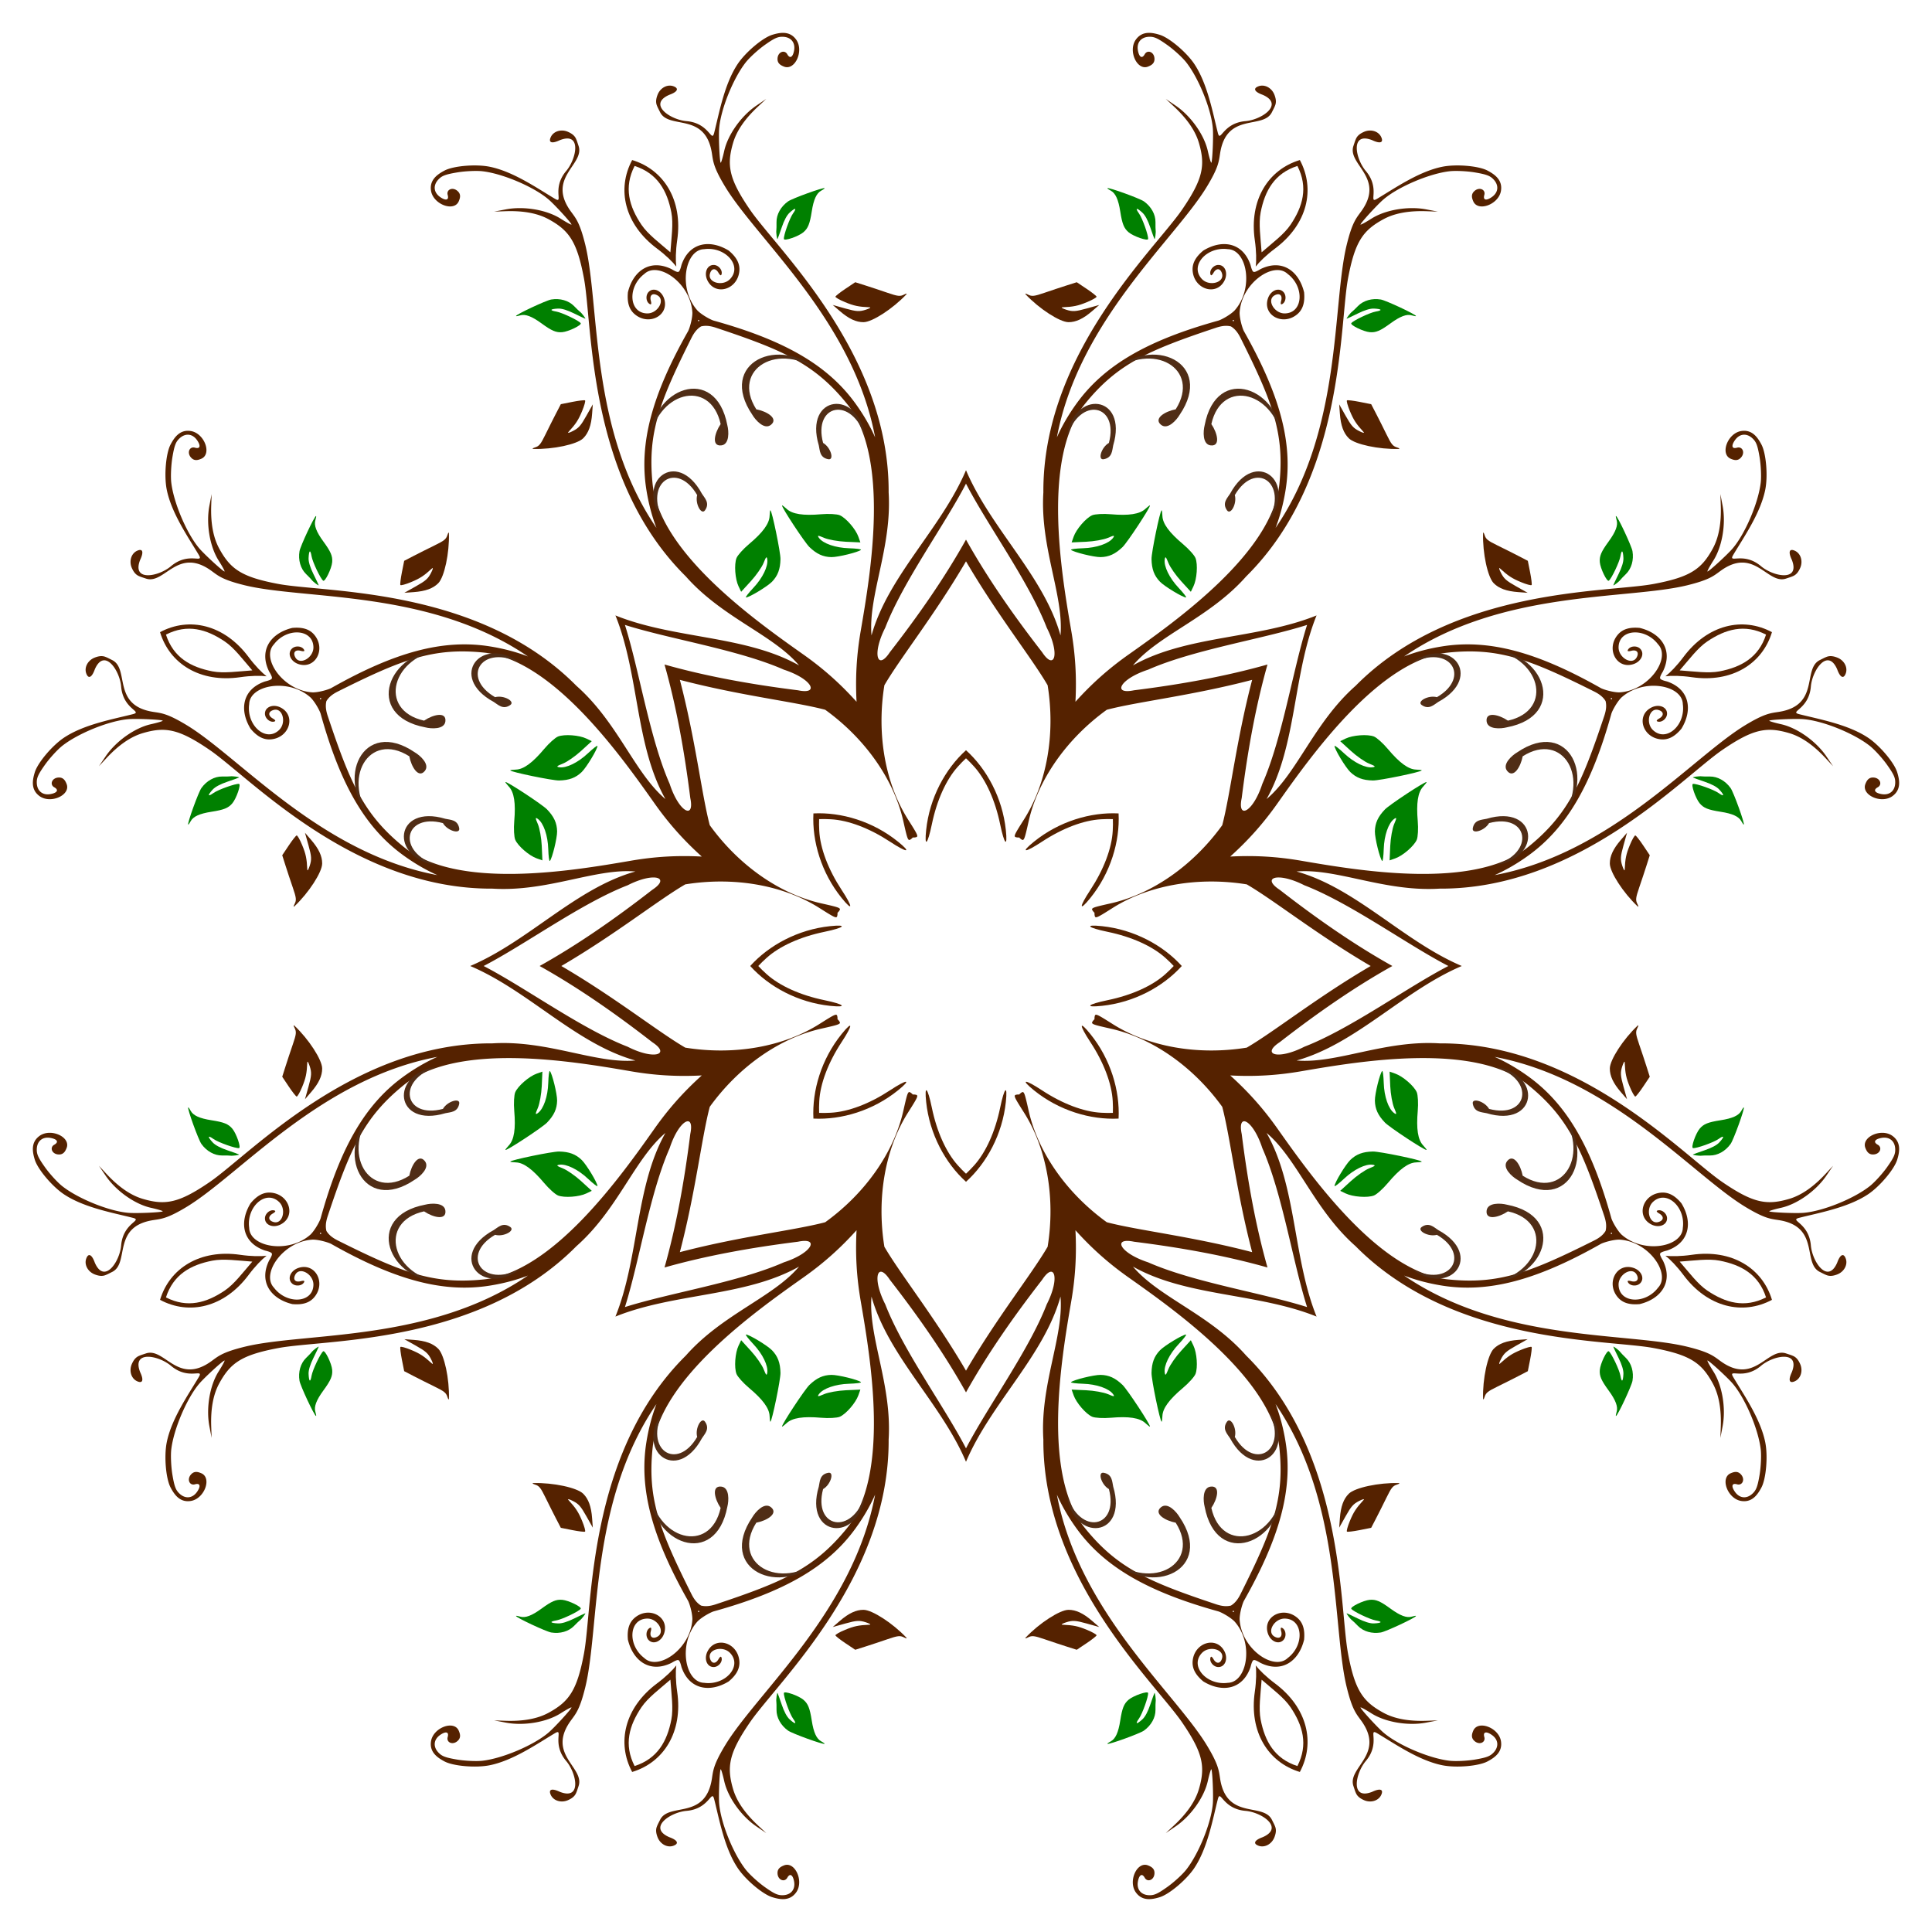
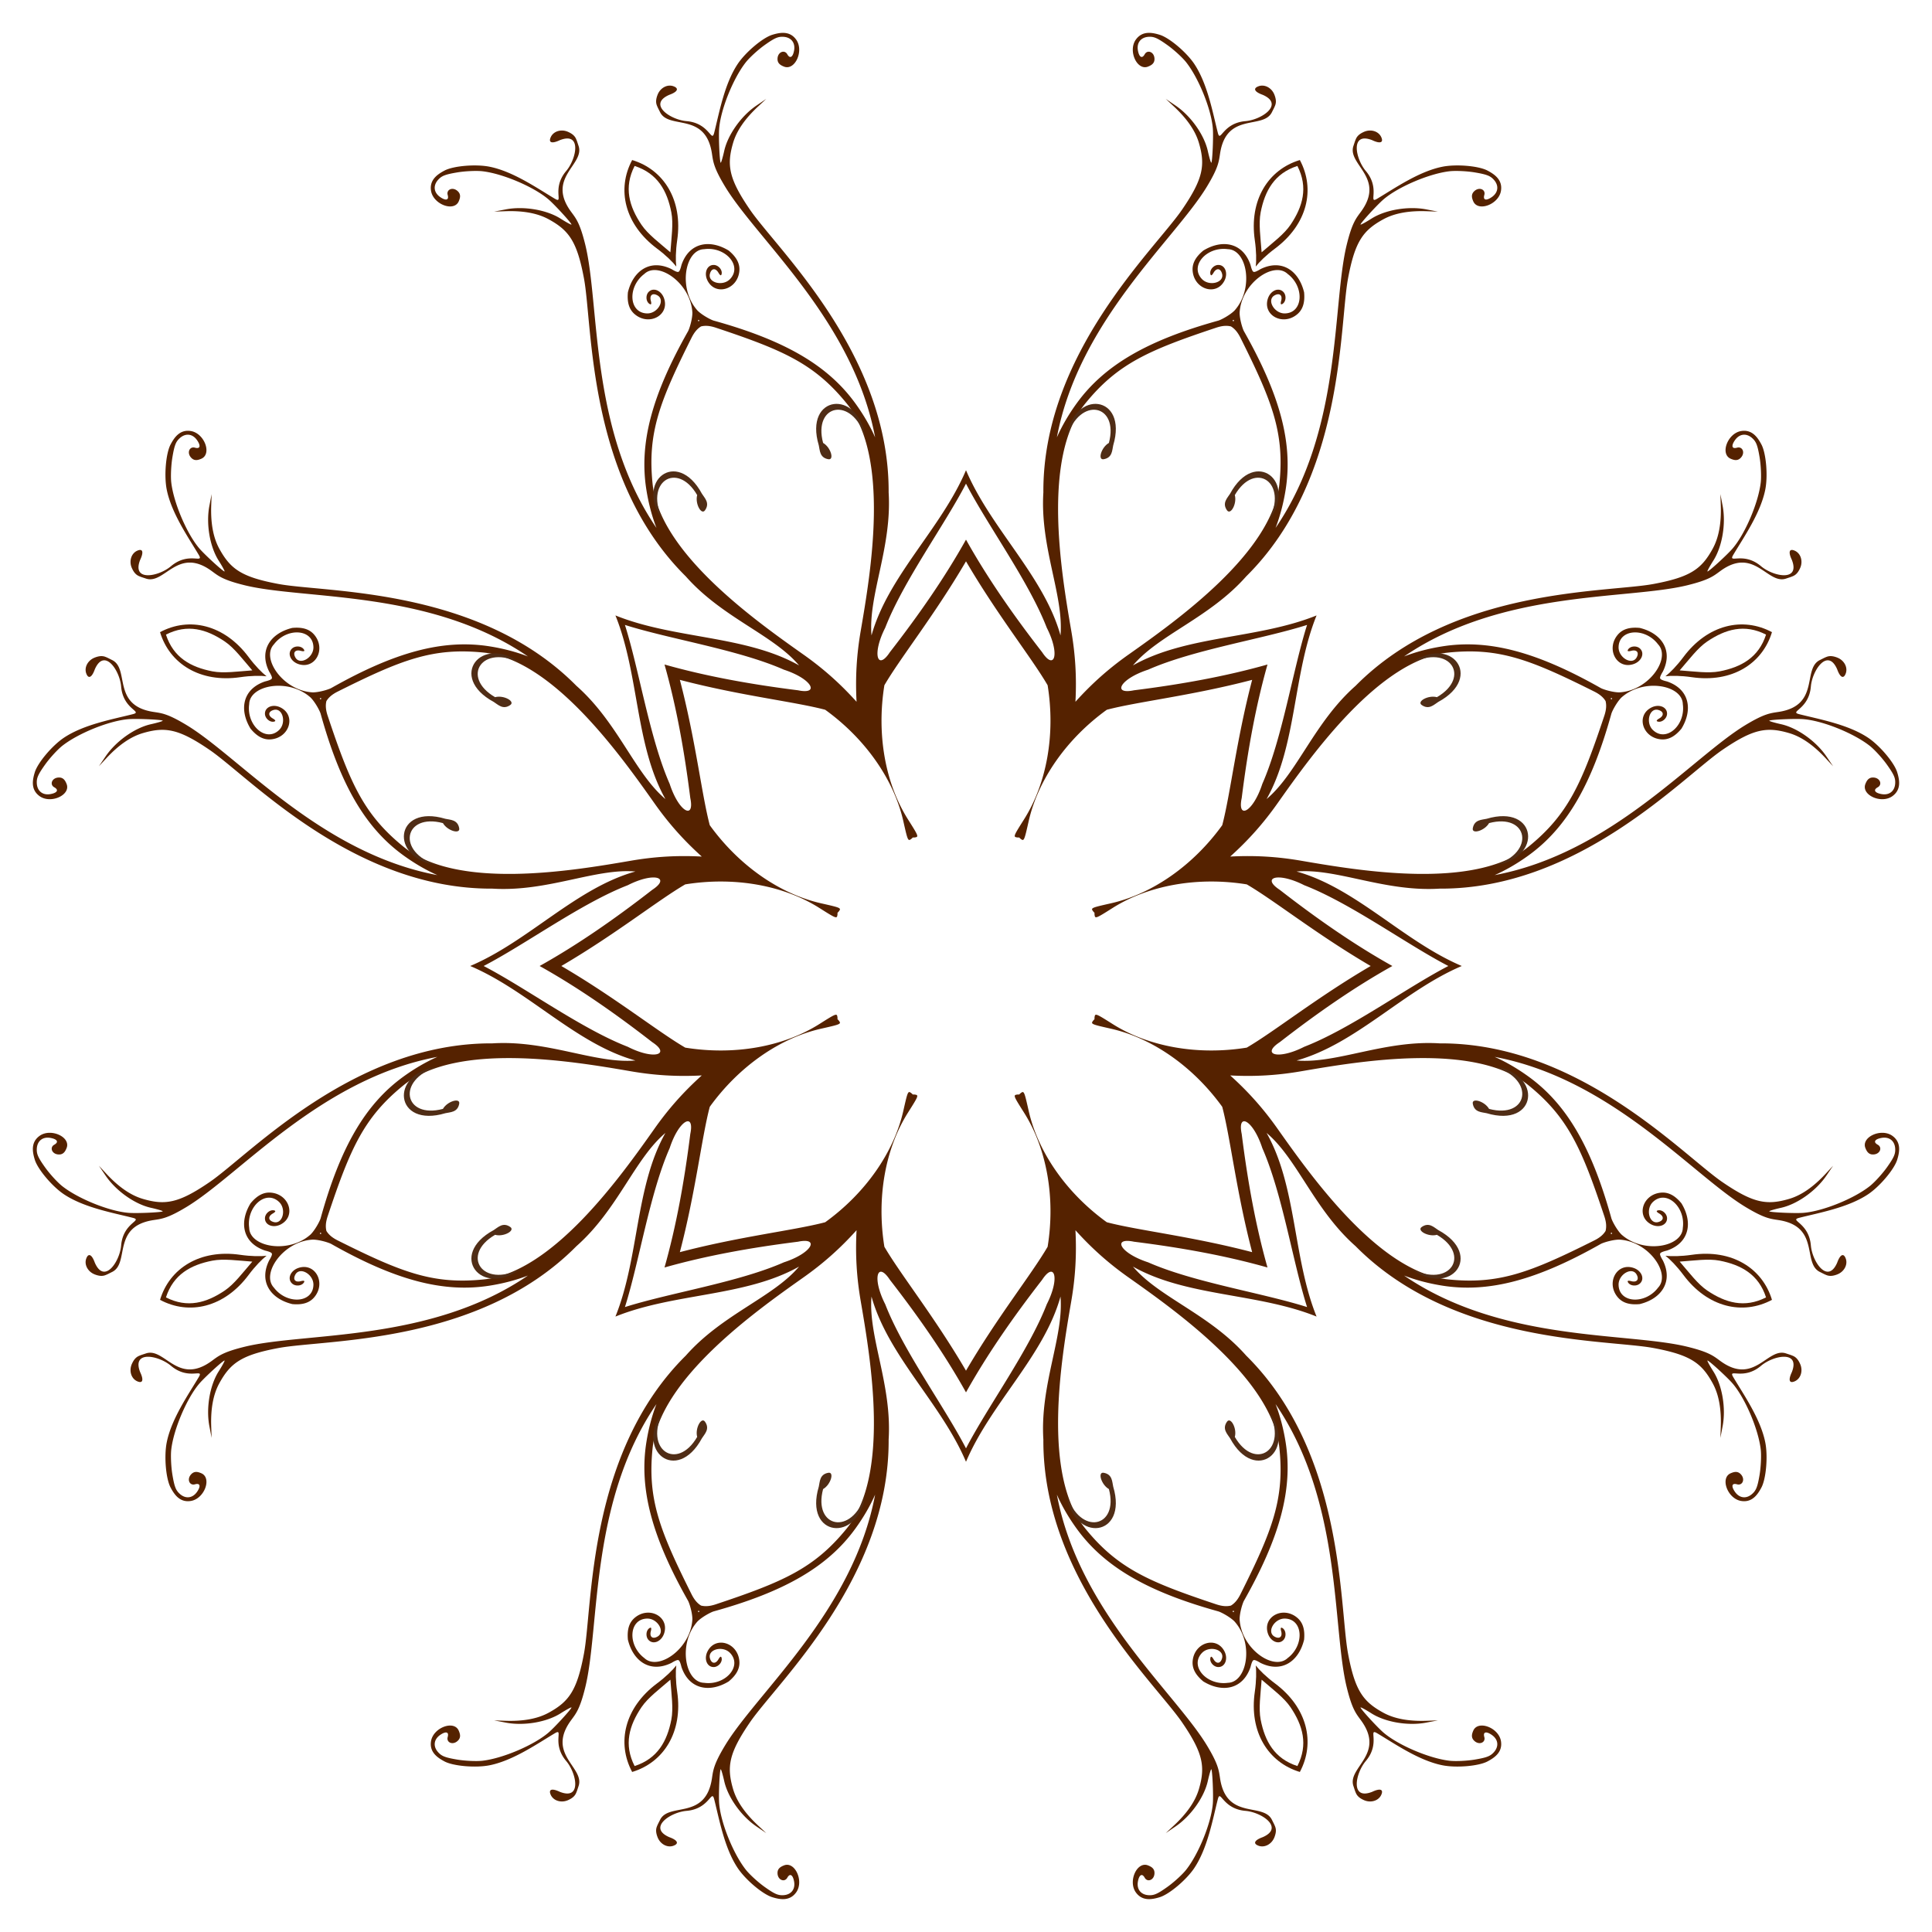
<svg xmlns="http://www.w3.org/2000/svg" viewBox="0 0 1653.868 1653.868">
  <path fill="#520" d="M1079.993 215.995c-.888-12.509-2.695-24.589-.826-34.182 3.598-18.465 11.774-33.4 31.45-39.751 9.423 18.404 4.643 34.746-5.87 50.347-5.461 8.105-15.28 15.369-24.754 23.586zm32.723-78.998c-27.115 8.202-43.555 34.29-38.543 68.693 1.332 9.142 1.418 17.575.768 22.504 3.026-3.945 9.049-9.847 16.456-15.37 27.87-20.783 34.692-50.854 21.319-75.827zM1437.873 573.875c8.217-9.473 15.481-19.293 23.586-24.754 15.601-10.513 31.943-15.292 50.347-5.869-6.351 19.677-21.286 27.852-39.751 31.45-9.593 1.868-21.673.061-34.182-.827zm78.999-32.722c-24.973-13.373-55.044-6.551-75.827 21.319-5.523 7.407-11.425 13.43-15.37 16.456 4.929-.65 13.361-.564 22.504.768 34.403 5.011 60.49-11.429 68.693-38.543zM1437.873 1079.993c12.509-.888 24.589-2.695 34.182-.826 18.465 3.598 33.4 11.774 39.751 31.45-18.404 9.423-34.746 4.643-50.347-5.87-8.105-5.461-15.369-15.28-23.586-24.754zm78.999 32.723c-8.202-27.115-34.29-43.555-68.693-38.543-9.142 1.332-17.575 1.418-22.504.768 3.945 3.026 9.847 9.049 15.37 16.456 20.782 27.87 50.854 34.692 75.827 21.319zM1079.993 1437.873c9.473 8.217 19.293 15.481 24.754 23.586 10.513 15.601 15.292 31.943 5.87 50.347-19.677-6.351-27.852-21.286-31.45-39.751-1.869-9.593-.062-21.673.826-34.182zm32.723 78.999c13.373-24.973 6.551-55.044-21.319-75.827-7.407-5.523-13.43-11.425-16.456-15.37.65 4.929.564 13.361-.768 22.504-5.012 34.403 11.428 60.49 38.543 68.693zM573.875 1437.873c.888 12.509 2.695 24.589.826 34.182-3.598 18.465-11.774 33.4-31.45 39.751-9.423-18.404-4.643-34.746 5.869-50.347 5.462-8.105 15.282-15.369 24.755-23.586zm-32.722 78.999c27.115-8.202 43.555-34.29 38.543-68.693-1.332-9.142-1.418-17.575-.768-22.504-3.026 3.945-9.049 9.847-16.456 15.37-27.87 20.782-34.692 50.854-21.319 75.827zM215.995 1079.993c-8.217 9.473-15.481 19.293-23.586 24.754-15.601 10.513-31.943 15.292-50.347 5.87 6.351-19.677 21.286-27.852 39.751-31.45 9.593-1.869 21.673-.062 34.182.826zm-78.998 32.723c24.973 13.373 55.044 6.551 75.827-21.319 5.523-7.407 11.425-13.43 15.37-16.456-4.929.65-13.361.564-22.504-.768-34.403-5.012-60.491 11.428-68.693 38.543zM215.995 573.875c-12.509.888-24.589 2.695-34.182.826-18.465-3.598-33.4-11.774-39.751-31.45 18.404-9.423 34.746-4.643 50.347 5.869 8.105 5.462 15.369 15.282 23.586 24.755zm-78.998-32.722c8.202 27.115 34.29 43.555 68.693 38.543 9.142-1.332 17.575-1.418 22.504-.768-3.945-3.026-9.847-9.049-15.37-16.456-20.783-27.87-50.854-34.692-75.827-21.319zM573.875 215.995c-9.473-8.217-19.293-15.481-24.754-23.586-10.513-15.601-15.292-31.943-5.869-50.347 19.677 6.351 27.852 21.286 31.45 39.751 1.868 9.593.061 21.673-.827 34.182zm-32.722-78.998c-13.373 24.973-6.551 55.044 21.319 75.827 7.407 5.523 13.43 11.425 16.456 15.37-.65-4.929-.564-13.361.768-22.504 5.011-34.403-11.429-60.491-38.543-68.693z" />
  <path fill="#520" d="M733.247 600.753c-14.19-15.76-28.812-28.708-45.946-40.756-41.013-28.986-122.506-86.842-128.639-145.618-4.569-43.799 6.093-70.777 33.339-125.269 2.467-4.934 5.067-7.814 8.146-9.687 3.503-.853 7.377-.655 12.61 1.09 57.798 19.266 84.413 30.803 112.153 65.005 37.225 45.898 20.511 144.433 12.006 193.929-3.596 20.633-4.779 40.129-3.669 61.306zM600.753 733.247c-21.177-1.11-40.673.073-61.308 3.67-49.496 8.505-148.031 25.218-193.929-12.006-34.202-27.74-45.739-54.355-65.005-112.153-1.744-5.234-1.942-9.108-1.09-12.61 1.874-3.08 4.753-5.679 9.687-8.146 54.492-27.246 81.47-37.908 125.269-33.339 58.777 6.133 116.633 87.626 145.618 128.639 12.05 17.133 24.999 31.755 40.758 45.945zm0 187.374c-15.76 14.19-28.708 28.812-40.756 45.946-28.986 41.013-86.842 122.506-145.618 128.639-43.799 4.569-70.777-6.093-125.269-33.339-4.934-2.467-7.814-5.067-9.687-8.146-.853-3.503-.655-7.377 1.09-12.61 19.266-57.798 30.803-84.413 65.005-112.153 45.898-37.225 144.433-20.511 193.929-12.006 20.633 3.596 40.129 4.779 61.306 3.669zm132.494 132.494c-1.11 21.177.073 40.673 3.67 61.308 8.505 49.496 25.218 148.031-12.006 193.929-27.74 34.202-54.355 45.739-112.153 65.005-5.234 1.744-9.108 1.942-12.61 1.09-3.08-1.874-5.679-4.753-8.146-9.688-27.246-54.492-37.908-81.47-33.339-125.269 6.133-58.777 87.626-116.633 128.639-145.619 17.133-12.048 31.755-24.996 45.945-40.756zm187.374 0c14.19 15.76 28.812 28.708 45.946 40.756 41.013 28.986 122.506 86.842 128.639 145.619 4.569 43.799-6.093 70.777-33.339 125.269-2.467 4.934-5.067 7.814-8.146 9.688-3.503.853-7.377.655-12.61-1.09-57.798-19.266-84.413-30.803-112.153-65.005-37.225-45.898-20.511-144.433-12.006-193.929 3.596-20.635 4.779-40.131 3.669-61.308zm132.494-132.494c21.177 1.11 40.673-.073 61.308-3.67 49.496-8.505 148.031-25.218 193.929 12.006 34.202 27.74 45.739 54.355 65.005 112.153 1.744 5.234 1.942 9.108 1.09 12.61-1.874 3.08-4.753 5.679-9.688 8.146-54.492 27.246-81.47 37.908-125.269 33.339-58.777-6.133-116.633-87.626-145.619-128.639-12.048-17.133-24.996-31.755-40.756-45.945zm0-187.374c15.76-14.19 28.708-28.812 40.756-45.946 28.986-41.013 86.842-122.506 145.619-128.639 43.799-4.569 70.777 6.093 125.269 33.339 4.934 2.467 7.814 5.067 9.688 8.146.853 3.503.655 7.377-1.09 12.61-19.266 57.798-30.803 84.413-65.005 112.153-45.898 37.225-144.433 20.511-193.929 12.006-20.635-3.596-40.131-4.779-61.308-3.669zM920.621 600.753c1.11-21.177-.073-40.673-3.67-61.308-8.505-49.496-25.218-148.031 12.006-193.929 27.74-34.202 54.355-45.739 112.153-65.005 5.234-1.744 9.108-1.942 12.61-1.09 3.08 1.874 5.679 4.753 8.146 9.687 27.246 54.492 37.908 81.47 33.339 125.269-6.133 58.777-87.626 116.633-128.639 145.618-17.133 12.05-31.755 24.999-45.945 40.758zM598.294 274.948c-.69-.022-.935-.241-.687-.665a2.66 2.66 0 00.211-.483c.184.09.348.155.491.193.475.124.457.451-.015.955zM274.948 598.294c-.503.472-.831.49-.955.016a2.62 2.62 0 00-.193-.491 2.7 2.7 0 00.483-.211c.424-.249.643-.004.665.686zm0 457.28c-.022.69-.241.934-.665.687a2.66 2.66 0 00-.483-.211c.09-.184.155-.348.193-.491.124-.475.451-.457.955.015zm323.346 323.346c.472.503.49.831.016.955a2.62 2.62 0 00-.491.193 2.7 2.7 0 00-.211-.483c-.249-.423-.004-.642.686-.665zm457.28 0c.69.022.934.241.687.665a2.66 2.66 0 00-.211.483 2.766 2.766 0 00-.491-.193c-.475-.123-.457-.451.015-.955zm323.346-323.346c.503-.472.831-.49.955-.016.037.143.102.307.193.491a2.7 2.7 0 00-.483.211c-.423.249-.642.004-.665-.686zm0-457.28c.022-.69.241-.935.665-.687.127.075.29.145.483.211-.09.184-.155.348-.193.491-.123.475-.451.457-.955-.015zm-323.346-323.346c-.472-.503-.49-.831-.016-.955a2.62 2.62 0 00.491-.193 2.7 2.7 0 00.211.483c.249.424.004.643-.686.665zm-474.789-42.27c-.648.418-2.535-.214-5.942-2.303-18.349-9.049-32.9 1.474-37.33 19.864-.813 8.789 1.093 14.857 6.067 18.939 12.166 9.985 29.417.772 25.001-13.387-2.184-7.003-9.18-10.114-13.295-5.919-2.811 2.866-2.36 8.476.811 10.332 1.422.832 1.747-.036 1.021-2.813-1.242-4.745 1.527-6.926 5.776-4.491 6.868 3.935.088 15.612-8.954 15.397-15.736-.373-16.901-22.828-2.367-33.792 11.898-11.316 39.807 7.938 41.137 33.24-.023 5.551-2.504 13.676-3.761 15.899-30.635 54.181-42.032 95.458-35.612 135.687 1.93 12.093 4.876 22.877 8.599 32.581-57.318-83.763-48.266-190.811-60.922-242.428-4.644-18.94-8.057-22.615-12.233-28.336-21.257-29.125 11.934-40.198 6.496-56.234-1.081-3.187-1.248-4.001-2.154-6.045-1.165-2.628-3.335-4.426-6.854-5.993-5.803-2.583-12.414-.596-14.754 4.421-2.26 4.845.849 5.936 7.679 2.707 18.974-7.477 14.479 15.722 5.478 26.383-12.829 15.195-1.655 28.525-9.693 23.747-15.063-8.954-35.65-23.355-55.86-27.404-11.828-2.37-30.968-.751-38.577 3.271-6.246 3.302-13.043 8.052-11.566 17.325 1.865 11.702 19.825 18.367 23.768 8.897.912-2.191 2.096-5.347-.479-8.124-4.274-4.61-10.406-2.012-9.036 2.781 1.345 4.704-1.855 5.059-6.563 1.713-5.414-3.848-6.056-9.788-1.56-14.744 3.025-3.334 6.013-4.518 16.187-6.238 6.869-1.162 16.672-1.594 21.767-1 17.342 2.02 43.823 13.277 56.413 24.027 5.325 4.547 19.471 19.987 19.731 21.529.097.573-4.118-1.689-9.363-5.012-11.948-7.571-31.416-10.858-46.825-7.915l-10.048 1.918 9.163-.327c15.657-.592 28.045 1.68 37.611 6.923 17.373 9.522 24.259 19.023 30.168 50.667 7.596 40.678 2.823 171.589 87.178 255.01 31.286 35.45 74.769 49.865 96.942 76.202-45.972-25.949-106.827-22.44-157.198-42.797 20.357 50.37 16.849 111.226 42.797 157.198-26.337-22.173-40.752-65.656-76.202-96.942-83.421-84.356-214.332-79.582-255.01-87.178-31.644-5.909-41.145-12.795-50.667-30.168-5.243-9.566-7.515-21.954-6.923-37.611l.327-9.163-1.918 10.048c-2.943 15.41.344 34.877 7.915 46.825 3.323 5.245 5.584 9.46 5.012 9.363-1.541-.261-16.981-14.406-21.529-19.731-10.75-12.59-22.007-39.071-24.027-56.413-.593-5.095-.161-14.898 1-21.767 1.721-10.174 2.904-13.162 6.238-16.187 4.956-4.496 10.896-3.854 14.744 1.56 3.346 4.708 2.992 7.907-1.713 6.563-4.794-1.37-7.392 4.762-2.781 9.036 2.777 2.574 5.933 1.391 8.124.479 9.47-3.942 2.805-21.903-8.897-23.768-9.273-1.477-14.023 5.32-17.325 11.566-4.022 7.609-5.64 26.749-3.271 38.577 4.049 20.209 18.45 40.797 27.404 55.86 4.778 8.038-8.552-3.137-23.747 9.693-10.661 9.002-33.861 13.496-26.383-5.478 3.229-6.83 2.138-9.939-2.707-7.679-5.017 2.339-7.004 8.951-4.421 14.754 1.566 3.519 3.364 5.689 5.993 6.854 2.044.906 2.858 1.073 6.045 2.154 16.037 5.437 27.11-27.753 56.234-6.496 5.721 4.176 9.395 7.588 28.336 12.233 51.616 12.656 158.665 3.604 242.428 60.922-9.704-3.723-20.488-6.669-32.581-8.599-40.229-6.42-81.506 4.977-135.687 35.612-2.223 1.257-10.347 3.738-15.899 3.761-25.301-1.33-44.555-29.239-33.24-41.137 10.965-14.534 33.419-13.368 33.792 2.367.215 9.043-11.462 15.822-15.397 8.954-2.435-4.249-.254-7.018 4.491-5.776 2.777.727 3.645.401 2.813-1.021-1.856-3.171-7.466-3.622-10.332-.811-4.195 4.114-1.084 11.111 5.919 13.295 14.16 4.416 23.372-12.836 13.387-25.001-4.082-4.974-10.151-6.88-18.939-6.067-18.39 4.43-28.913 18.981-19.864 37.33 2.089 3.407 2.721 5.294 2.303 5.942-.163.754-1.943 1.641-5.83 2.574-19.374 6.576-22.221 24.306-12.35 40.442 5.639 6.79 11.278 9.733 17.682 9.102 15.663-1.542 21.347-20.255 8.212-27.145-6.496-3.407-13.643-.66-13.586 5.215.039 4.014 4.325 7.662 7.88 6.732 1.593-.417 1.21-1.261-1.267-2.711-4.233-2.477-3.818-5.977.909-7.26 7.639-2.074 11.102 10.977 4.556 17.219-11.391 10.863-28.093-4.191-25.569-22.221.412-16.415 33.761-22.534 52.592-5.584 3.909 3.942 7.899 11.441 8.582 13.902 16.65 59.974 37.778 97.22 70.764 121.127 9.915 7.186 19.625 12.729 29.119 16.958-99.76-18.7-169.053-100.795-214.501-128.344-16.677-10.109-21.688-10.294-28.686-11.387-35.626-5.563-19.986-36.863-35.17-44.357-3.018-1.489-3.711-1.947-5.798-2.751-2.683-1.034-5.488-.771-9.084.609-5.93 2.277-9.2 8.357-7.307 13.558 1.828 5.024 4.798 3.597 7.344-3.516 8.129-18.704 21.355.879 22.529 14.782 1.673 19.817 19 21.341 9.938 23.646-16.982 4.32-41.723 8.694-58.877 20.121-10.039 6.688-22.429 21.366-24.965 29.591-2.082 6.752-3.529 14.917 4.072 20.429 9.593 6.956 27.006-1.031 23.098-10.515-.904-2.194-2.299-5.263-6.083-5.406-6.282-.238-8.781 5.935-4.423 8.356 4.277 2.376 2.265 4.888-3.43 5.852-6.549 1.108-11.203-2.639-11.528-9.322-.219-4.497 1.057-7.446 7.035-15.857 4.036-5.679 10.662-12.916 14.684-16.099 13.691-10.834 40.376-21.599 56.88-22.9 6.981-.55 27.901.365 29.175 1.271.474.336-4.106 1.718-10.164 3.077-13.802 3.095-29.892 14.536-38.707 27.514l-5.749 8.461 6.248-6.71c10.652-11.49 21.019-18.643 31.49-21.7 19.018-5.552 30.605-3.703 57.159 14.495 34.135 23.393 123.328 119.336 241.964 118.675 47.19 2.944 88.129-17.61 122.431-14.665-50.855 14.158-91.406 59.671-141.418 80.893 50.012 21.223 90.562 66.735 141.418 80.893-34.302 2.945-75.242-17.609-122.431-14.665-118.636-.661-207.828 95.282-241.964 118.675-26.554 18.197-38.141 20.046-57.159 14.495-10.471-3.057-20.838-10.211-31.49-21.7l-6.248-6.71 5.749 8.461c8.815 12.977 24.906 24.418 38.707 27.514 6.058 1.359 10.638 2.74 10.164 3.077-1.274.906-22.194 1.821-29.175 1.271-16.504-1.301-43.189-12.066-56.88-22.9-4.022-3.183-10.648-10.42-14.684-16.099-5.977-8.411-7.253-11.361-7.035-15.857.326-6.683 4.979-10.43 11.528-9.322 5.695.963 7.707 3.476 3.43 5.852-4.358 2.421-1.859 8.594 4.423 8.356 3.784-.143 5.178-3.212 6.083-5.406 3.908-9.484-13.504-17.471-23.098-10.515-7.601 5.512-6.154 13.677-4.072 20.429 2.536 8.224 14.926 22.903 24.965 29.591 17.153 11.427 41.894 15.801 58.877 20.121 9.062 2.305-8.265 3.829-9.938 23.646-1.174 13.904-14.4 33.486-22.529 14.782-2.546-7.113-5.516-8.54-7.344-3.516-1.893 5.202 1.377 11.281 7.307 13.558 3.596 1.381 6.402 1.644 9.084.609 2.086-.804 2.78-1.262 5.798-2.751 15.184-7.495-.455-38.794 35.17-44.357 6.998-1.093 12.009-1.278 28.686-11.387 45.447-27.55 114.741-109.645 214.501-128.344-9.494 4.229-19.203 9.772-29.119 16.958-32.986 23.906-54.114 61.153-70.764 121.127-.683 2.461-4.673 9.96-8.582 13.902-18.831 16.95-52.18 10.831-52.592-5.584-2.524-18.03 14.178-33.084 25.569-22.221 6.546 6.242 3.083 19.293-4.556 17.219-4.726-1.283-5.142-4.783-.909-7.26 2.477-1.45 2.861-2.294 1.267-2.711-3.555-.93-7.841 2.718-7.88 6.732-.057 5.875 7.09 8.623 13.586 5.215 13.135-6.89 7.451-25.603-8.212-27.145-6.404-.631-12.043 2.313-17.682 9.102-9.871 16.136-7.023 33.866 12.35 40.442 3.886.932 5.667 1.82 5.83 2.574.418.648-.214 2.535-2.303 5.942-9.049 18.349 1.474 32.9 19.864 37.33 8.789.813 14.857-1.093 18.939-6.067 9.985-12.166.772-29.417-13.387-25.001-7.003 2.184-10.114 9.18-5.919 13.295 2.866 2.811 8.476 2.36 10.332-.811.832-1.422-.036-1.747-2.813-1.021-4.745 1.242-6.926-1.527-4.491-5.776 3.935-6.868 15.612-.088 15.397 8.954-.373 15.736-22.828 16.901-33.792 2.367-11.316-11.898 7.938-39.807 33.24-41.137 5.551.023 13.676 2.504 15.899 3.761 54.181 30.635 95.458 42.032 135.687 35.612 12.093-1.93 22.877-4.876 32.581-8.599-83.763 57.318-190.811 48.266-242.428 60.922-18.94 4.644-22.615 8.057-28.336 12.233-29.125 21.257-40.198-11.934-56.234-6.496-3.187 1.081-4.001 1.248-6.045 2.154-2.628 1.165-4.426 3.335-5.993 6.854-2.583 5.803-.596 12.414 4.421 14.754 4.845 2.26 5.936-.849 2.707-7.679-7.477-18.974 15.722-14.479 26.383-5.478 15.195 12.829 28.525 1.655 23.747 9.693-8.954 15.063-23.355 35.65-27.404 55.86-2.37 11.828-.751 30.968 3.271 38.577 3.302 6.246 8.052 13.043 17.325 11.566 11.702-1.865 18.367-19.825 8.897-23.768-2.191-.912-5.347-2.096-8.124.479-4.61 4.274-2.012 10.406 2.781 9.036 4.704-1.345 5.059 1.855 1.713 6.563-3.848 5.414-9.788 6.056-14.744 1.56-3.334-3.025-4.518-6.013-6.238-16.187-1.162-6.869-1.594-16.672-1-21.767 2.02-17.342 13.277-43.823 24.027-56.413 4.547-5.325 19.987-19.471 21.529-19.731.573-.097-1.689 4.118-5.012 9.363-7.571 11.948-10.858 31.416-7.915 46.825l1.918 10.048-.327-9.163c-.592-15.657 1.68-28.045 6.923-37.611 9.522-17.373 19.023-24.259 50.667-30.168 40.678-7.596 171.589-2.823 255.01-87.178 35.45-31.286 49.865-74.769 76.202-96.942-25.949 45.972-22.44 106.827-42.797 157.198 50.37-20.357 111.226-16.849 157.198-42.797-22.173 26.337-65.656 40.752-96.942 76.202-84.356 83.421-79.582 214.332-87.178 255.01-5.909 31.644-12.795 41.145-30.168 50.667-9.566 5.243-21.954 7.515-37.611 6.923l-9.163-.327 10.048 1.918c15.41 2.943 34.877-.344 46.825-7.915 5.245-3.323 9.46-5.584 9.363-5.012-.261 1.541-14.406 16.981-19.731 21.529-12.59 10.75-39.071 22.007-56.413 24.027-5.095.593-14.898.161-21.767-1-10.174-1.721-13.162-2.904-16.187-6.239-4.496-4.956-3.854-10.896 1.56-14.744 4.708-3.346 7.907-2.992 6.563 1.713-1.37 4.793 4.762 7.391 9.036 2.781 2.574-2.777 1.391-5.933.479-8.124-3.942-9.47-21.903-2.805-23.768 8.897-1.477 9.273 5.32 14.023 11.566 17.325 7.609 4.022 26.749 5.64 38.577 3.271 20.209-4.049 40.797-18.451 55.86-27.404 8.038-4.778-3.137 8.552 9.693 23.747 9.002 10.661 13.496 33.861-5.478 26.383-6.83-3.229-9.939-2.138-7.679 2.707 2.339 5.017 8.951 7.004 14.754 4.421 3.519-1.567 5.689-3.364 6.854-5.993.906-2.044 1.073-2.858 2.154-6.045 5.437-16.036-27.753-27.109-6.496-56.234 4.176-5.721 7.588-9.395 12.233-28.336 12.656-51.616 3.604-158.665 60.922-242.428-3.723 9.704-6.669 20.489-8.599 32.581-6.42 40.229 4.977 81.506 35.612 135.687 1.257 2.223 3.738 10.347 3.761 15.899-1.33 25.301-29.239 44.555-41.137 33.24-14.534-10.965-13.368-33.419 2.367-33.792 9.043-.215 15.822 11.462 8.954 15.397-4.249 2.435-7.018.254-5.776-4.491.727-2.777.401-3.645-1.021-2.813-3.171 1.856-3.622 7.466-.811 10.332 4.114 4.194 11.111 1.084 13.295-5.919 4.416-14.16-12.836-23.372-25.001-13.387-4.974 4.083-6.88 10.151-6.067 18.939 4.43 18.39 18.981 28.913 37.33 19.864 3.407-2.089 5.294-2.721 5.942-2.302.754.163 1.641 1.943 2.574 5.83 6.576 19.374 24.306 22.221 40.442 12.35 6.79-5.639 9.733-11.278 9.102-17.682-1.542-15.663-20.255-21.347-27.145-8.212-3.407 6.496-.66 13.643 5.215 13.586 4.014-.039 7.662-4.325 6.732-7.88-.417-1.593-1.261-1.21-2.711 1.267-2.477 4.233-5.977 3.818-7.26-.909-2.074-7.639 10.977-11.102 17.219-4.556 10.863 11.391-4.191 28.093-22.221 25.568-16.415-.412-22.534-33.761-5.584-52.592 3.942-3.909 11.441-7.899 13.902-8.582 59.974-16.65 97.22-37.778 121.127-70.764 7.186-9.915 12.729-19.625 16.958-29.119-18.7 99.76-100.795 169.053-128.344 214.501-10.109 16.677-10.294 21.688-11.387 28.686-5.563 35.626-36.863 19.986-44.357 35.17-1.489 3.018-1.947 3.711-2.751 5.797-1.034 2.683-.771 5.488.609 9.084 2.277 5.93 8.357 9.2 13.558 7.307 5.024-1.828 3.597-4.798-3.516-7.344-18.704-8.129.879-21.355 14.782-22.529 19.817-1.673 21.341-19 23.646-9.938 4.32 16.982 8.694 41.723 20.121 58.877 6.688 10.039 21.366 22.429 29.591 24.965 6.752 2.082 14.917 3.529 20.429-4.072 6.956-9.593-1.031-27.006-10.515-23.098-2.194.904-5.263 2.299-5.406 6.083-.238 6.282 5.935 8.781 8.356 4.423 2.376-4.277 4.888-2.265 5.852 3.43 1.108 6.549-2.639 11.203-9.322 11.529-4.497.219-7.446-1.057-15.857-7.035-5.679-4.036-12.916-10.662-16.099-14.684-10.834-13.691-21.599-40.376-22.9-56.88-.55-6.981.365-27.901 1.271-29.175.336-.474 1.718 4.106 3.077 10.164 3.095 13.802 14.536 29.892 27.514 38.708l8.461 5.749-6.71-6.248c-11.49-10.652-18.643-21.019-21.7-31.49-5.552-19.018-3.703-30.605 14.495-57.159 23.393-34.135 119.336-123.328 118.675-241.964 2.944-47.19-17.61-88.13-14.665-122.431 14.158 50.855 59.671 91.406 80.893 141.418 21.223-50.012 66.735-90.562 80.893-141.418 2.945 34.302-17.609 75.242-14.665 122.431-.661 118.636 95.282 207.828 118.675 241.964 18.197 26.554 20.046 38.141 14.495 57.159-3.057 10.471-10.211 20.838-21.7 31.49l-6.71 6.248 8.461-5.749c12.977-8.815 24.418-24.906 27.514-38.708 1.359-6.058 2.74-10.638 3.077-10.164.906 1.274 1.821 22.194 1.271 29.175-1.301 16.504-12.066 43.189-22.9 56.88-3.183 4.022-10.42 10.648-16.099 14.684-8.411 5.977-11.361 7.253-15.857 7.035-6.683-.326-10.43-4.979-9.322-11.529.963-5.695 3.476-7.707 5.852-3.43 2.421 4.358 8.594 1.859 8.356-4.423-.143-3.784-3.212-5.178-5.406-6.083-9.484-3.908-17.471 13.505-10.515 23.098 5.512 7.601 13.677 6.154 20.429 4.072 8.224-2.536 22.903-14.926 29.591-24.965 11.427-17.153 15.801-41.894 20.121-58.877 2.305-9.062 3.829 8.265 23.646 9.938 13.904 1.174 33.486 14.4 14.782 22.529-7.113 2.546-8.54 5.516-3.516 7.344 5.202 1.893 11.281-1.377 13.558-7.307 1.381-3.596 1.644-6.401.609-9.084-.804-2.086-1.262-2.78-2.751-5.797-7.495-15.184-38.794.455-44.357-35.17-1.093-6.998-1.278-12.009-11.387-28.686-27.55-45.447-109.645-114.741-128.344-214.501 4.229 9.494 9.772 19.203 16.958 29.119 23.906 32.986 61.153 54.114 121.127 70.764 2.461.683 9.96 4.673 13.902 8.582 16.95 18.831 10.831 52.18-5.584 52.592-18.03 2.524-33.084-14.178-22.221-25.568 6.242-6.546 19.293-3.083 17.219 4.556-1.283 4.726-4.783 5.142-7.26.909-1.45-2.477-2.294-2.861-2.711-1.267-.93 3.555 2.718 7.841 6.732 7.88 5.875.057 8.623-7.09 5.215-13.586-6.89-13.135-25.603-7.45-27.145 8.212-.631 6.404 2.313 12.043 9.102 17.682 16.136 9.871 33.866 7.023 40.442-12.35.932-3.886 1.82-5.667 2.574-5.83.648-.418 2.535.214 5.942 2.302 18.349 9.05 32.9-1.474 37.33-19.864.813-8.788-1.093-14.857-6.067-18.939-12.166-9.985-29.417-.772-25.001 13.387 2.184 7.003 9.18 10.114 13.295 5.919 2.811-2.866 2.36-8.476-.811-10.332-1.422-.832-1.747.036-1.021 2.813 1.242 4.745-1.527 6.926-5.776 4.491-6.868-3.935-.088-15.612 8.954-15.397 15.736.373 16.901 22.828 2.367 33.792-11.898 11.316-39.807-7.938-41.137-33.24.023-5.552 2.504-13.676 3.761-15.899 30.635-54.181 42.032-95.458 35.612-135.687-1.93-12.093-4.876-22.877-8.599-32.581 57.318 83.763 48.266 190.812 60.922 242.428 4.644 18.94 8.057 22.615 12.233 28.336 21.257 29.125-11.934 40.198-6.496 56.234 1.081 3.187 1.248 4.001 2.154 6.045 1.165 2.628 3.335 4.426 6.854 5.993 5.803 2.583 12.414.596 14.754-4.421 2.26-4.845-.849-5.936-7.679-2.707-18.974 7.477-14.479-15.722-5.478-26.383 12.829-15.195 1.655-28.525 9.693-23.747 15.063 8.954 35.65 23.355 55.86 27.404 11.828 2.37 30.968.751 38.577-3.271 6.246-3.302 13.043-8.052 11.566-17.325-1.865-11.702-19.825-18.367-23.768-8.897-.912 2.191-2.096 5.347.479 8.124 4.274 4.61 10.406 2.012 9.036-2.781-1.345-4.704 1.855-5.059 6.563-1.713 5.414 3.848 6.056 9.788 1.56 14.744-3.025 3.334-6.013 4.518-16.187 6.239-6.869 1.162-16.672 1.594-21.767 1-17.342-2.02-43.823-13.277-56.413-24.027-5.325-4.547-19.471-19.987-19.731-21.529-.097-.573 4.118 1.689 9.363 5.012 11.948 7.571 31.416 10.858 46.825 7.915l10.048-1.918-9.163.327c-15.657.592-28.045-1.68-37.611-6.923-17.373-9.522-24.259-19.023-30.168-50.667-7.596-40.678-2.823-171.589-87.178-255.01-31.286-35.45-74.769-49.865-96.942-76.202 45.972 25.948 106.827 22.44 157.198 42.797-20.357-50.37-16.849-111.226-42.797-157.198 26.337 22.173 40.752 65.656 76.202 96.942 83.421 84.356 214.332 79.582 255.01 87.178 31.644 5.909 41.145 12.795 50.667 30.168 5.243 9.566 7.515 21.954 6.923 37.611l-.327 9.163 1.918-10.048c2.943-15.41-.344-34.877-7.915-46.825-3.323-5.245-5.584-9.46-5.012-9.363 1.541.261 16.981 14.406 21.529 19.731 10.75 12.59 22.007 39.071 24.027 56.413.593 5.095.161 14.897-1 21.767-1.721 10.174-2.904 13.162-6.239 16.187-4.956 4.495-10.896 3.854-14.744-1.56-3.346-4.708-2.992-7.907 1.713-6.563 4.793 1.37 7.391-4.762 2.781-9.036-2.777-2.574-5.933-1.391-8.124-.479-9.47 3.942-2.805 21.903 8.897 23.768 9.273 1.477 14.023-5.32 17.325-11.566 4.022-7.609 5.64-26.749 3.271-38.577-4.049-20.209-18.451-40.797-27.404-55.86-4.778-8.038 8.552 3.137 23.747-9.693 10.661-9.002 33.861-13.496 26.383 5.478-3.229 6.83-2.138 9.939 2.707 7.679 5.017-2.339 7.004-8.95 4.421-14.754-1.567-3.519-3.364-5.689-5.993-6.854-2.044-.906-2.858-1.073-6.045-2.154-16.036-5.438-27.109 27.753-56.234 6.496-5.721-4.176-9.395-7.589-28.336-12.233-51.616-12.656-158.665-3.604-242.428-60.922 9.704 3.723 20.489 6.669 32.581 8.599 40.229 6.42 81.506-4.977 135.687-35.612 2.223-1.257 10.347-3.738 15.899-3.761 25.301 1.33 44.555 29.239 33.24 41.137-10.965 14.534-33.419 13.369-33.792-2.367-.215-9.043 11.462-15.822 15.397-8.954 2.435 4.249.254 7.018-4.491 5.776-2.777-.727-3.645-.401-2.813 1.021 1.856 3.171 7.466 3.622 10.332.811 4.194-4.114 1.084-11.111-5.919-13.295-14.16-4.416-23.372 12.836-13.387 25.001 4.083 4.974 10.151 6.88 18.939 6.067 18.39-4.43 28.913-18.981 19.864-37.33-2.089-3.407-2.721-5.294-2.302-5.942.163-.754 1.943-1.641 5.83-2.574 19.374-6.576 22.221-24.306 12.35-40.442-5.639-6.79-11.278-9.733-17.682-9.102-15.663 1.542-21.347 20.255-8.212 27.145 6.496 3.407 13.643.66 13.586-5.215-.039-4.014-4.325-7.662-7.88-6.732-1.593.417-1.21 1.261 1.267 2.711 4.233 2.477 3.818 5.977-.909 7.26-7.639 2.074-11.102-10.977-4.556-17.219 11.391-10.863 28.093 4.191 25.568 22.221-.412 16.415-33.761 22.534-52.592 5.584-3.909-3.942-7.899-11.441-8.582-13.902-16.65-59.974-37.778-97.22-70.764-121.127-9.915-7.186-19.625-12.729-29.119-16.958 99.76 18.7 169.053 100.795 214.501 128.344 16.677 10.109 21.688 10.294 28.686 11.387 35.626 5.563 19.986 36.863 35.17 44.357 3.018 1.489 3.711 1.947 5.797 2.751 2.683 1.034 5.488.771 9.084-.609 5.93-2.277 9.2-8.357 7.307-13.558-1.828-5.024-4.798-3.597-7.344 3.516-8.129 18.704-21.355-.879-22.529-14.782-1.673-19.817-19-21.341-9.938-23.646 16.982-4.32 41.723-8.694 58.877-20.121 10.039-6.688 22.429-21.366 24.965-29.591 2.082-6.752 3.529-14.917-4.072-20.429-9.593-6.956-27.006 1.031-23.098 10.515.904 2.194 2.299 5.263 6.083 5.406 6.282.238 8.781-5.935 4.423-8.356-4.277-2.376-2.265-4.889 3.43-5.852 6.549-1.108 11.203 2.639 11.529 9.322.219 4.497-1.057 7.447-7.035 15.857-4.036 5.679-10.662 12.916-14.684 16.099-13.691 10.834-40.376 21.599-56.88 22.9-6.981.55-27.901-.365-29.175-1.271-.474-.336 4.106-1.718 10.164-3.077 13.802-3.095 29.892-14.536 38.708-27.514l5.749-8.461-6.248 6.71c-10.652 11.49-21.019 18.643-31.49 21.7-19.018 5.552-30.605 3.703-57.159-14.495-34.135-23.393-123.328-119.336-241.964-118.675-47.19-2.944-88.13 17.61-122.431 14.665 50.855-14.158 91.406-59.671 141.418-80.893-50.012-21.223-90.562-66.735-141.418-80.893 34.302-2.945 75.242 17.609 122.431 14.665 118.636.661 207.828-95.282 241.964-118.675 26.554-18.197 38.141-20.046 57.159-14.495 10.471 3.057 20.838 10.211 31.49 21.7l6.248 6.71-5.749-8.461c-8.815-12.977-24.906-24.418-38.708-27.514-6.058-1.359-10.638-2.74-10.164-3.077 1.274-.906 22.194-1.821 29.175-1.271 16.504 1.301 43.189 12.066 56.88 22.9 4.022 3.183 10.648 10.42 14.684 16.099 5.977 8.411 7.253 11.361 7.035 15.857-.326 6.683-4.979 10.43-11.529 9.322-5.695-.963-7.707-3.476-3.43-5.852 4.358-2.421 1.859-8.594-4.423-8.356-3.784.143-5.178 3.212-6.083 5.406-3.908 9.484 13.505 17.471 23.098 10.515 7.601-5.512 6.154-13.677 4.072-20.429-2.536-8.224-14.926-22.903-24.965-29.591-17.153-11.427-41.894-15.801-58.877-20.121-9.062-2.305 8.265-3.829 9.938-23.646 1.174-13.904 14.4-33.486 22.529-14.782 2.546 7.113 5.516 8.54 7.344 3.516 1.893-5.201-1.377-11.281-7.307-13.558-3.596-1.381-6.401-1.644-9.084-.609-2.086.805-2.78 1.262-5.797 2.751-15.184 7.495.455 38.794-35.17 44.357-6.998 1.093-12.009 1.278-28.686 11.387-45.447 27.549-114.741 109.645-214.501 128.344 9.494-4.229 19.203-9.772 29.119-16.958 32.986-23.906 54.114-61.153 70.764-121.127.683-2.461 4.673-9.96 8.582-13.902 18.831-16.95 52.18-10.831 52.592 5.584 2.524 18.03-14.178 33.084-25.568 22.221-6.546-6.242-3.083-19.293 4.556-17.219 4.726 1.283 5.142 4.783.909 7.26-2.477 1.45-2.861 2.294-1.267 2.711 3.555.93 7.841-2.718 7.88-6.732.057-5.875-7.09-8.623-13.586-5.215-13.135 6.89-7.45 25.603 8.212 27.145 6.404.631 12.043-2.313 17.682-9.102 9.871-16.136 7.023-33.866-12.35-40.442-3.886-.932-5.667-1.82-5.83-2.574-.418-.648.214-2.535 2.302-5.942 9.05-18.349-1.474-32.9-19.864-37.33-8.788-.813-14.857 1.093-18.939 6.067-9.985 12.166-.772 29.417 13.387 25.001 7.003-2.184 10.114-9.18 5.919-13.295-2.866-2.811-8.476-2.36-10.332.811-.832 1.422.036 1.747 2.813 1.021 4.745-1.242 6.926 1.527 4.491 5.776-3.935 6.868-15.612.088-15.397-8.954.373-15.736 22.828-16.901 33.792-2.367 11.316 11.898-7.938 39.807-33.24 41.137-5.552-.023-13.676-2.504-15.899-3.761-54.181-30.635-95.458-42.032-135.687-35.612-12.093 1.93-22.877 4.876-32.581 8.599 83.763-57.318 190.812-48.266 242.428-60.922 18.94-4.644 22.615-8.057 28.336-12.233 29.125-21.257 40.198 11.934 56.234 6.496 3.187-1.081 4.001-1.248 6.045-2.154 2.628-1.165 4.426-3.335 5.993-6.854 2.583-5.803.596-12.414-4.421-14.754-4.845-2.26-5.936.849-2.707 7.679 7.477 18.974-15.722 14.479-26.383 5.478-15.195-12.829-28.525-1.655-23.747-9.693 8.954-15.063 23.355-35.65 27.404-55.86 2.37-11.828.751-30.968-3.271-38.577-3.302-6.246-8.052-13.043-17.325-11.566-11.702 1.865-18.367 19.825-8.897 23.768 2.191.912 5.347 2.096 8.124-.479 4.61-4.274 2.012-10.406-2.781-9.036-4.704 1.345-5.059-1.855-1.713-6.563 3.848-5.414 9.788-6.056 14.744-1.56 3.334 3.025 4.518 6.013 6.239 16.187 1.162 6.869 1.594 16.672 1 21.767-2.02 17.342-13.277 43.823-24.027 56.413-4.547 5.325-19.987 19.471-21.529 19.731-.573.097 1.689-4.118 5.012-9.363 7.571-11.948 10.858-31.416 7.915-46.825l-1.918-10.048.327 9.163c.592 15.657-1.68 28.045-6.923 37.611-9.522 17.373-19.023 24.259-50.667 30.168-40.678 7.596-171.589 2.823-255.01 87.178-35.45 31.286-49.865 74.769-76.202 96.942 25.948-45.972 22.44-106.827 42.797-157.198-50.37 20.357-111.226 16.849-157.198 42.797 22.173-26.337 65.656-40.752 96.942-76.202 84.356-83.421 79.582-214.332 87.178-255.01 5.909-31.644 12.795-41.145 30.168-50.667 9.566-5.243 21.954-7.515 37.611-6.923l9.163.327-10.048-1.918c-15.41-2.943-34.877.344-46.825 7.915-5.245 3.323-9.46 5.584-9.363 5.012.261-1.541 14.406-16.981 19.731-21.529 12.59-10.75 39.071-22.007 56.413-24.027 5.095-.593 14.897-.161 21.767 1 10.174 1.721 13.162 2.904 16.187 6.238 4.495 4.956 3.854 10.896-1.56 14.744-4.708 3.346-7.907 2.992-6.563-1.713 1.37-4.794-4.762-7.392-9.036-2.781-2.574 2.777-1.391 5.933-.479 8.124 3.942 9.47 21.903 2.805 23.768-8.897 1.477-9.273-5.32-14.023-11.566-17.325-7.609-4.022-26.749-5.64-38.577-3.271-20.209 4.049-40.797 18.45-55.86 27.404-8.038 4.778 3.137-8.552-9.693-23.747-9.002-10.661-13.496-33.861 5.478-26.383 6.83 3.229 9.939 2.138 7.679-2.707-2.339-5.017-8.95-7.004-14.754-4.421-3.519 1.566-5.689 3.364-6.854 5.993-.906 2.044-1.073 2.858-2.154 6.045-5.438 16.037 27.753 27.11 6.496 56.234-4.176 5.721-7.589 9.395-12.233 28.336-12.656 51.616-3.604 158.665-60.922 242.428 3.723-9.704 6.669-20.488 8.599-32.581 6.42-40.229-4.977-81.506-35.612-135.687-1.257-2.223-3.738-10.347-3.761-15.899 1.33-25.301 29.239-44.555 41.137-33.24 14.534 10.965 13.369 33.419-2.367 33.792-9.043.215-15.822-11.462-8.954-15.397 4.249-2.435 7.018-.254 5.776 4.491-.727 2.777-.401 3.645 1.021 2.813 3.171-1.856 3.622-7.466.811-10.332-4.114-4.195-11.111-1.084-13.295 5.919-4.416 14.16 12.836 23.372 25.001 13.387 4.974-4.082 6.88-10.151 6.067-18.939-4.43-18.39-18.981-28.913-37.33-19.864-3.407 2.089-5.294 2.721-5.942 2.303-.754-.163-1.641-1.943-2.574-5.83-6.576-19.374-24.306-22.221-40.442-12.35-6.79 5.639-9.733 11.278-9.102 17.682 1.542 15.663 20.255 21.347 27.145 8.212 3.407-6.496.66-13.643-5.215-13.586-4.014.039-7.662 4.325-6.732 7.88.417 1.593 1.261 1.21 2.711-1.267 2.477-4.233 5.977-3.818 7.26.909 2.074 7.639-10.977 11.102-17.219 4.556-10.863-11.391 4.191-28.093 22.221-25.569 16.415.412 22.534 33.761 5.584 52.592-3.942 3.909-11.441 7.899-13.902 8.582-59.974 16.65-97.22 37.778-121.127 70.764-7.186 9.915-12.729 19.625-16.958 29.119 18.7-99.76 100.795-169.053 128.344-214.501 10.109-16.677 10.294-21.688 11.387-28.686 5.563-35.626 36.863-19.986 44.357-35.17 1.489-3.018 1.947-3.711 2.751-5.798 1.034-2.683.771-5.488-.609-9.084-2.277-5.93-8.357-9.2-13.558-7.307-5.024 1.828-3.597 4.798 3.516 7.344 18.704 8.129-.879 21.355-14.782 22.529-19.817 1.673-21.341 19-23.646 9.938-4.32-16.982-8.694-41.723-20.121-58.877-6.688-10.039-21.366-22.429-29.591-24.965-6.752-2.082-14.917-3.529-20.429 4.072-6.956 9.593 1.031 27.006 10.515 23.098 2.194-.904 5.263-2.299 5.406-6.083.238-6.282-5.935-8.781-8.356-4.423-2.376 4.277-4.889 2.265-5.852-3.43-1.108-6.549 2.639-11.203 9.322-11.528 4.497-.219 7.447 1.057 15.857 7.035 5.679 4.036 12.916 10.662 16.099 14.684 10.834 13.691 21.599 40.376 22.9 56.88.55 6.981-.365 27.901-1.271 29.175-.336.474-1.718-4.106-3.077-10.164-3.095-13.802-14.536-29.892-27.514-38.707l-8.461-5.749 6.71 6.248c11.49 10.652 18.643 21.019 21.7 31.49 5.552 19.018 3.703 30.605-14.495 57.159-23.393 34.135-119.336 123.328-118.675 241.964-2.944 47.19 17.61 88.129 14.665 122.431-14.158-50.855-59.671-91.406-80.893-141.418-21.223 50.012-66.735 90.562-80.893 141.418-2.945-34.302 17.609-75.242 14.665-122.431.661-118.636-95.282-207.828-118.675-241.964-18.197-26.554-20.046-38.141-14.495-57.159 3.057-10.471 10.211-20.838 21.7-31.49l6.71-6.248-8.461 5.749c-12.977 8.815-24.418 24.906-27.514 38.707-1.359 6.058-2.74 10.638-3.077 10.164-.906-1.274-1.821-22.194-1.271-29.175 1.301-16.504 12.066-43.189 22.9-56.88 3.183-4.022 10.42-10.648 16.099-14.684 8.411-5.977 11.361-7.253 15.857-7.035 6.683.326 10.43 4.979 9.322 11.528-.963 5.695-3.476 7.707-5.852 3.43-2.421-4.358-8.594-1.859-8.356 4.423.143 3.784 3.212 5.178 5.406 6.083 9.484 3.908 17.471-13.504 10.515-23.098-5.512-7.601-13.677-6.154-20.429-4.072-8.224 2.536-22.903 14.926-29.591 24.965-11.427 17.153-15.801 41.894-20.121 58.877-2.305 9.062-3.829-8.265-23.646-9.938-13.904-1.174-33.486-14.4-14.782-22.529 7.113-2.546 8.54-5.516 3.516-7.344-5.201-1.893-11.281 1.377-13.558 7.307-1.381 3.596-1.644 6.402-.609 9.084.805 2.086 1.262 2.78 2.751 5.798 7.495 15.184 38.794-.455 44.357 35.17 1.093 6.998 1.278 12.009 11.387 28.686 27.549 45.447 109.645 114.741 128.344 214.501-4.229-9.494-9.772-19.203-16.958-29.119-23.906-32.986-61.153-54.114-121.127-70.764-2.461-.683-9.96-4.673-13.902-8.582-16.95-18.831-10.831-52.18 5.584-52.592 18.03-2.524 33.084 14.178 22.221 25.569-6.242 6.546-19.293 3.083-17.219-4.556 1.283-4.726 4.783-5.142 7.26-.909 1.45 2.477 2.294 2.861 2.711 1.267.93-3.555-2.718-7.841-6.732-7.88-5.875-.057-8.623 7.09-5.215 13.586 6.89 13.135 25.603 7.451 27.145-8.212.631-6.404-2.313-12.043-9.102-17.682-16.136-9.871-33.866-7.023-40.442 12.35-.932 3.887-1.82 5.668-2.574 5.83zm-45.818 302.289c38.484 12.206 97.145 21.149 136.062 38.303 24.252 7.891 30.97 21.583 12.088 17.642-40.345-5.065-78.545-11.946-114.271-22.067 10.121 35.726 17.001 73.926 22.067 114.271 3.94 18.882-9.751 12.164-17.642-12.088-17.155-38.916-26.098-97.577-38.304-136.061zM414.03 826.934c35.844-18.581 83.646-53.737 123.295-69.125 22.729-11.569 37.16-6.638 21.022 3.927-32.11 24.946-63.987 47.093-96.405 65.198 32.418 18.105 64.295 40.252 96.405 65.198 16.138 10.565 1.707 15.496-21.022 3.927-39.649-15.388-87.451-50.543-123.295-69.125zm120.937 291.967c12.206-38.484 21.149-97.145 38.303-136.062 7.891-24.252 21.583-30.97 17.642-12.088-5.065 40.345-11.946 78.545-22.067 114.271 35.726-10.121 73.926-17.001 114.271-22.067 18.882-3.941 12.164 9.751-12.088 17.642-38.916 17.155-97.577 26.098-136.061 38.304zm291.967 120.937c-18.581-35.844-53.737-83.646-69.125-123.295-11.569-22.729-6.638-37.16 3.927-21.022 24.946 32.11 47.093 63.987 65.198 96.405 18.105-32.418 40.252-64.295 65.198-96.405 10.565-16.138 15.496-1.707 3.927 21.022-15.388 39.649-50.543 87.452-69.125 123.295zm291.967-120.937c-38.484-12.206-97.145-21.149-136.062-38.303-24.252-7.891-30.97-21.583-12.088-17.642 40.345 5.065 78.545 11.946 114.271 22.067-10.121-35.726-17.001-73.926-22.067-114.271-3.941-18.882 9.751-12.164 17.642 12.088 17.155 38.917 26.098 97.577 38.304 136.061zm120.937-291.967c-35.844 18.581-83.646 53.737-123.295 69.126-22.729 11.569-37.16 6.638-21.022-3.927 32.11-24.946 63.987-47.093 96.405-65.198-32.418-18.105-64.295-40.252-96.405-65.198-16.138-10.565-1.707-15.496 21.022-3.927 39.649 15.387 87.452 50.543 123.295 69.124zm-120.937-291.967c-12.206 38.484-21.149 97.145-38.303 136.062-7.891 24.252-21.583 30.97-17.642 12.088 5.065-40.345 11.946-78.545 22.067-114.271-35.726 10.121-73.926 17.001-114.271 22.067-18.882 3.94-12.164-9.751 12.088-17.642 38.917-17.155 97.577-26.098 136.061-38.304zM826.934 414.03c18.581 35.844 53.737 83.646 69.126 123.295 11.569 22.729 6.638 37.16-3.927 21.022-24.946-32.11-47.093-63.987-65.198-96.405-18.105 32.418-40.252 64.295-65.198 96.405-10.565 16.138-15.496 1.707-3.927-21.022 15.387-39.649 50.543-87.451 69.124-123.295zM581.98 581.98c51.745 13.561 97.966 18.616 124.428 25.609 34.381 24.82 58.893 59.834 66.928 95.574 3.734 16.61 3.956 17.136 6.798 14.935.503-.389.913-.749 1.222-1.199.537.1 1.082.064 1.712-.016 3.567-.453 3.351-.982-5.753-15.367-19.591-30.953-27.016-73.045-20.256-114.906 13.767-23.656 42.875-59.913 69.875-106.092 27 46.179 56.109 82.436 69.875 106.092 6.76 41.862-.665 83.953-20.256 114.906-9.105 14.385-9.32 14.914-5.753 15.367.631.08 1.175.116 1.712.016.309.45.72.81 1.222 1.199 2.843 2.202 3.064 1.675 6.798-14.935 8.034-35.74 32.547-70.753 66.928-95.574 26.461-6.993 72.682-12.048 124.428-25.609-13.561 51.745-18.616 97.966-25.609 124.428-24.82 34.381-59.834 58.893-95.574 66.928-16.61 3.734-17.136 3.956-14.935 6.798.389.503.749.913 1.199 1.222-.1.537-.064 1.082.016 1.712.453 3.567.982 3.351 15.367-5.753 30.953-19.591 73.045-27.016 114.906-20.256 23.656 13.767 59.913 42.875 106.092 69.875-46.179 27-82.436 56.109-106.092 69.875-41.861 6.76-83.953-.665-114.906-20.256-14.385-9.105-14.914-9.32-15.367-5.753-.08.631-.116 1.175-.016 1.712-.45.309-.81.72-1.199 1.222-2.202 2.843-1.675 3.064 14.935 6.798 35.74 8.034 70.753 32.547 95.574 66.928 6.993 26.461 12.048 72.682 25.609 124.428-51.745-13.561-97.966-18.616-124.428-25.609-34.381-24.82-58.894-59.834-66.928-95.574-3.734-16.61-3.956-17.136-6.798-14.935-.503.389-.913.749-1.222 1.199-.537-.1-1.082-.064-1.712.016-3.567.453-3.351.982 5.753 15.367 19.591 30.953 27.016 73.045 20.256 114.906-13.767 23.656-42.875 59.913-69.875 106.092-27-46.179-56.109-82.436-69.875-106.092-6.76-41.861.665-83.953 20.256-114.906 9.105-14.385 9.32-14.914 5.753-15.367-.63-.08-1.175-.116-1.712-.016-.309-.45-.72-.81-1.222-1.199-2.843-2.202-3.064-1.675-6.798 14.935-8.034 35.74-32.547 70.753-66.928 95.574-26.461 6.993-72.682 12.048-124.428 25.609 13.561-51.745 18.616-97.966 25.609-124.428 24.82-34.381 59.834-58.894 95.574-66.928 16.61-3.734 17.136-3.956 14.935-6.798-.389-.503-.749-.913-1.199-1.222.1-.537.064-1.082-.016-1.712-.453-3.567-.982-3.351-15.367 5.753-30.953 19.591-73.045 27.016-114.906 20.256-23.656-13.767-59.913-42.875-106.092-69.875 46.179-27 82.436-56.109 106.092-69.875 41.862-6.76 83.953.665 114.906 20.256 14.385 9.105 14.914 9.32 15.367 5.753.08-.63.116-1.175.016-1.712.45-.309.81-.72 1.199-1.222 2.202-2.843 1.675-3.064-14.935-6.798-35.74-8.034-70.753-32.547-95.574-66.928-6.993-26.462-12.048-72.683-25.609-124.428z" />
-   <path fill="#502D16" d="M622.625 363.984c1.317 5.057 2.051 16.581-5.252 17.304-8.518.843-5.645-10.669-.474-18.26-8.908-40.01-55.609-27.987-61.315 16.617 1.276-48.026 56.968-68.672 67.041-15.661zM355.111 644.048c4.507 2.645 13.175 10.274 8.522 15.949-5.427 6.619-11.535-3.552-13.247-12.577-34.59-21.992-59.111 19.531-31.606 55.107-33.058-34.863-8.276-88.842 36.331-58.479zM363.984 1031.244c5.057-1.317 16.581-2.051 17.304 5.252.843 8.517-10.669 5.645-18.26.474-40.01 8.908-27.987 55.609 16.617 61.315-48.026-1.277-68.672-56.969-15.661-67.041zM644.048 1298.758c2.645-4.507 10.274-13.175 15.949-8.522 6.619 5.427-3.552 11.535-12.577 13.247-21.992 34.59 19.531 59.111 55.107 31.606-34.863 33.057-88.842 8.276-58.479-36.331zM1031.244 1289.884c-1.317-5.057-2.051-16.581 5.252-17.304 8.517-.843 5.645 10.669.474 18.26 8.908 40.01 55.609 27.987 61.315-16.618-1.277 48.027-56.969 68.674-67.041 15.662zM1298.758 1009.82c-4.507-2.645-13.175-10.274-8.522-15.949 5.427-6.619 11.535 3.552 13.247 12.577 34.59 21.992 59.111-19.531 31.606-55.107 33.057 34.863 8.276 88.842-36.331 58.479zM1289.884 622.625c-5.057 1.317-16.581 2.051-17.304-5.252-.843-8.518 10.669-5.645 18.26-.474 40.01-8.908 27.987-55.609-16.618-61.315 48.027 1.276 68.674 56.968 15.662 67.041zM1009.82 355.111c-2.645 4.507-10.274 13.175-15.949 8.522-6.619-5.427 3.552-11.535 12.577-13.247 21.992-34.59-19.531-59.111-55.107-31.606 34.863-33.058 88.842-8.276 58.479 36.331zM644.048 355.111c2.645 4.507 10.274 13.175 15.949 8.522 6.619-5.427-3.552-11.535-12.577-13.247-21.992-34.59 19.531-59.111 55.107-31.606-34.863-33.058-88.842-8.276-58.479 36.331zM363.984 622.625c5.057 1.317 16.581 2.051 17.304-5.252.843-8.518-10.669-5.645-18.26-.474-40.01-8.908-27.987-55.609 16.617-61.315-48.026 1.276-68.672 56.968-15.661 67.041zM355.111 1009.82c4.507-2.645 13.175-10.274 8.522-15.949-5.427-6.619-11.535 3.552-13.247 12.577-34.59 21.992-59.111-19.531-31.606-55.107-33.058 34.863-8.276 88.842 36.331 58.479zM622.625 1289.884c1.317-5.057 2.051-16.581-5.252-17.304-8.518-.843-5.645 10.669-.474 18.26-8.908 40.01-55.609 27.987-61.315-16.618 1.276 48.027 56.968 68.674 67.041 15.662zM1009.82 1298.758c-2.645-4.507-10.274-13.175-15.949-8.522-6.619 5.427 3.552 11.535 12.577 13.247 21.992 34.59-19.531 59.111-55.107 31.606 34.863 33.057 88.842 8.276 58.479-36.331zM1289.884 1031.244c-5.057-1.317-16.581-2.051-17.304 5.252-.843 8.517 10.669 5.645 18.26.474 40.01 8.908 27.987 55.609-16.618 61.315 48.027-1.277 68.674-56.969 15.662-67.041zM1298.758 644.048c-4.507 2.645-13.175 10.274-8.522 15.949 5.427 6.619 11.535-3.552 13.247-12.577 34.59-21.992 59.111 19.531 31.606 55.107 33.057-34.863 8.276-88.842-36.331-58.479zM1031.244 363.984c-1.317 5.057-2.051 16.581 5.252 17.304 8.517.843 5.645-10.669.474-18.26 8.908-40.01 55.609-27.987 61.315 16.617-1.277-48.026-56.969-68.672-67.041-15.661z" />
-   <path fill="#520" d="M696.318 696.318c23.965-1.223 50.931 6.828 72.371 24.151 12.12 9.794 8.056 9.819-6.821.042-17.544-11.529-35.693-18.4-50.69-19.19-3.633-.191-6.899-.243-9.978-.122-.121 3.079-.069 6.345.122 9.978.79 14.998 7.66 33.147 19.19 50.69 9.777 14.877 9.752 18.94-.042 6.821-17.325-21.439-25.376-48.406-24.152-72.37zM826.934 642.214c17.811 16.081 31.186 40.842 34.096 68.252 1.644 15.496-1.246 12.64-4.853-4.793-4.253-20.558-12.228-38.249-22.275-49.413-2.434-2.704-4.707-5.05-6.969-7.142-2.263 2.092-4.535 4.438-6.969 7.142-10.047 11.163-18.022 28.855-22.274 49.413-3.606 17.433-6.497 20.289-4.853 4.793 2.911-27.41 16.287-52.171 34.097-68.252zM957.551 696.318c1.223 23.965-6.828 50.931-24.151 72.371-9.794 12.12-9.819 8.056-.042-6.821 11.529-17.544 18.4-35.693 19.19-50.69.191-3.633.243-6.899.122-9.978-3.079-.121-6.345-.069-9.978.122-14.998.79-33.147 7.66-50.69 19.19-14.877 9.777-18.94 9.752-6.821-.042 21.438-17.325 48.405-25.376 72.37-24.152zM1011.654 826.934c-16.081 17.811-40.842 31.186-68.252 34.096-15.496 1.644-12.64-1.246 4.793-4.853 20.558-4.253 38.249-12.228 49.413-22.275 2.704-2.434 5.05-4.707 7.142-6.969-2.092-2.263-4.438-4.535-7.142-6.969-11.163-10.047-28.855-18.022-49.413-22.274-17.433-3.606-20.289-6.497-4.793-4.853 27.41 2.911 52.171 16.287 68.252 34.097zM957.551 957.551c-23.965 1.223-50.931-6.828-72.371-24.151-12.12-9.794-8.056-9.819 6.821-.042 17.544 11.529 35.693 18.4 50.69 19.19 3.633.191 6.899.243 9.978.122.121-3.079.069-6.345-.122-9.978-.79-14.998-7.66-33.147-19.19-50.69-9.777-14.877-9.752-18.94.042-6.821 17.324 21.438 25.375 48.405 24.152 72.37zM826.934 1011.654c-17.811-16.081-31.186-40.842-34.096-68.252-1.644-15.496 1.246-12.64 4.853 4.793 4.253 20.558 12.228 38.249 22.274 49.413 2.434 2.704 4.707 5.05 6.969 7.142 2.263-2.092 4.536-4.438 6.969-7.142 10.047-11.163 18.022-28.855 22.275-49.413 3.606-17.433 6.497-20.289 4.853-4.793-2.911 27.41-16.286 52.171-34.097 68.252zM696.318 957.551c-1.223-23.965 6.828-50.931 24.151-72.371 9.794-12.12 9.819-8.056.042 6.821-11.529 17.544-18.4 35.693-19.19 50.69-.191 3.633-.243 6.899-.122 9.978 3.079.121 6.345.069 9.978-.122 14.998-.79 33.147-7.66 50.69-19.19 14.877-9.777 18.94-9.752 6.821.042-21.439 17.324-48.406 25.375-72.37 24.152zM642.214 826.934c16.081-17.811 40.842-31.186 68.252-34.096 15.496-1.644 12.64 1.246-4.793 4.853-20.558 4.253-38.249 12.228-49.413 22.274-2.704 2.434-5.05 4.707-7.142 6.969 2.092 2.263 4.438 4.536 7.142 6.969 11.163 10.047 28.855 18.022 49.413 22.275 17.433 3.606 20.289 6.497 4.793 4.853-27.41-2.911-52.171-16.286-68.252-34.097z" />
-   <path fill="green" d="M668.117 478.585c.103-5.753-7.22-41.24-8.621-41.783-.286-.111-.599 2.078-.695 4.865-.226 6.586-5.763 14.165-17.61 24.113-4.963 4.167-9.788 9.548-10.722 11.958-2.114 5.455-1.199 18.008 1.763 24.191l2.232 4.658 8.309-9.085c4.57-4.997 9.474-12.029 10.899-15.629 2.122-5.361 2.689-5.923 3.134-3.107.941 5.947-3.974 16.039-11.936 24.505-4.223 4.491-7.049 8.169-6.279 8.174 2.759.019 18.387-9.43 22.308-13.488 4.947-5.117 7.064-10.8 7.218-19.372zM468.313 692.915c-3.995-4.14-34.266-24.056-35.641-23.449-.281.124 1.046 1.893 2.949 3.932 4.497 4.817 5.942 14.091 4.598 29.503-.563 6.455-.17 13.672.874 16.037 2.362 5.352 11.885 13.581 18.353 15.859l4.872 1.715-.548-12.299c-.302-6.764-1.807-15.206-3.344-18.758-2.29-5.292-2.287-6.089.019-4.413 4.871 3.54 8.531 14.152 8.888 25.767.189 6.162.793 10.761 1.34 10.22 1.964-1.938 6.333-19.67 6.237-25.311-.123-7.118-2.644-12.632-8.597-18.803zM478.585 985.752c-5.753-.103-41.24 7.22-41.783 8.621-.111.286 2.078.599 4.865.695 6.586.226 14.165 5.763 24.113 17.61 4.167 4.963 9.548 9.788 11.958 10.722 5.455 2.114 18.008 1.199 24.191-1.763l4.658-2.232-9.085-8.309c-4.997-4.57-12.029-9.474-15.629-10.899-5.361-2.122-5.923-2.689-3.107-3.134 5.947-.941 16.039 3.974 24.505 11.936 4.491 4.223 8.169 7.049 8.174 6.279.019-2.759-9.43-18.387-13.488-22.308-5.117-4.948-10.8-7.064-19.372-7.218zM692.915 1185.555c-4.14 3.995-24.056 34.266-23.449 35.641.124.281 1.893-1.046 3.932-2.949 4.817-4.497 14.091-5.942 29.503-4.598 6.455.563 13.672.169 16.037-.874 5.352-2.362 13.581-11.885 15.859-18.353l1.715-4.872-12.299.548c-6.764.302-15.206 1.807-18.758 3.344-5.292 2.29-6.089 2.287-4.413-.019 3.54-4.871 14.152-8.531 25.767-8.888 6.162-.189 10.761-.792 10.22-1.34-1.938-1.964-19.67-6.333-25.311-6.237-7.118.123-12.632 2.644-18.803 8.597zM985.752 1175.283c-.103 5.752 7.22 41.24 8.621 41.783.286.111.599-2.078.695-4.865.226-6.585 5.763-14.165 17.61-24.113 4.963-4.167 9.788-9.548 10.722-11.958 2.114-5.455 1.199-18.008-1.763-24.191l-2.232-4.658-8.309 9.085c-4.57 4.996-9.474 12.029-10.899 15.629-2.122 5.361-2.689 5.923-3.134 3.107-.941-5.948 3.974-16.039 11.936-24.505 4.223-4.491 7.049-8.169 6.279-8.175-2.759-.018-18.387 9.43-22.308 13.488-4.948 5.119-7.064 10.801-7.218 19.373zM1185.555 960.953c3.995 4.14 34.266 24.056 35.641 23.449.281-.124-1.046-1.893-2.949-3.932-4.497-4.817-5.942-14.091-4.598-29.503.563-6.455.169-13.672-.874-16.037-2.362-5.352-11.885-13.581-18.353-15.859l-4.872-1.715.548 12.299c.302 6.764 1.807 15.206 3.344 18.758 2.29 5.292 2.287 6.089-.019 4.413-4.871-3.54-8.531-14.152-8.888-25.767-.189-6.162-.792-10.761-1.34-10.22-1.964 1.938-6.333 19.67-6.237 25.311.123 7.118 2.644 12.633 8.597 18.803zM1175.283 668.117c5.752.103 41.24-7.22 41.783-8.621.111-.286-2.078-.599-4.865-.695-6.585-.226-14.165-5.763-24.113-17.61-4.167-4.963-9.548-9.788-11.958-10.722-5.455-2.114-18.008-1.199-24.191 1.763l-4.658 2.232 9.085 8.309c4.996 4.57 12.029 9.474 15.629 10.899 5.361 2.122 5.923 2.689 3.107 3.134-5.948.941-16.039-3.974-24.505-11.936-4.491-4.223-8.169-7.049-8.175-6.279-.018 2.759 9.43 18.387 13.488 22.308 5.119 4.947 10.801 7.064 19.373 7.218zM960.953 468.313c4.14-3.995 24.056-34.266 23.449-35.641-.124-.281-1.893 1.046-3.932 2.949-4.817 4.497-14.091 5.942-29.503 4.598-6.455-.563-13.672-.17-16.037.874-5.352 2.362-13.581 11.885-15.859 18.353l-1.715 4.872 12.299-.548c6.764-.302 15.206-1.807 18.758-3.344 5.292-2.29 6.089-2.287 4.413.019-3.54 4.871-14.152 8.531-25.767 8.888-6.162.189-10.761.793-10.22 1.34 1.938 1.964 19.67 6.333 25.311 6.237 7.118-.123 12.633-2.644 18.803-8.597zM692.915 468.313c-4.14-3.995-24.056-34.266-23.449-35.641.124-.281 1.893 1.046 3.932 2.949 4.817 4.497 14.091 5.942 29.503 4.598 6.455-.563 13.672-.17 16.037.874 5.352 2.362 13.581 11.885 15.859 18.353l1.715 4.872-12.299-.548c-6.764-.302-15.206-1.807-18.758-3.344-5.292-2.29-6.089-2.287-4.413.019 3.54 4.871 14.152 8.531 25.767 8.888 6.162.189 10.761.793 10.22 1.34-1.938 1.964-19.67 6.333-25.311 6.237-7.118-.123-12.632-2.644-18.803-8.597zM478.585 668.117c-5.753.103-41.24-7.22-41.783-8.621-.111-.286 2.078-.599 4.865-.695 6.586-.226 14.165-5.763 24.113-17.61 4.167-4.963 9.548-9.788 11.958-10.722 5.455-2.114 18.008-1.199 24.191 1.763l4.658 2.232-9.085 8.309c-4.997 4.57-12.029 9.474-15.629 10.899-5.361 2.122-5.923 2.689-3.107 3.134 5.947.941 16.039-3.974 24.505-11.936 4.491-4.223 8.169-7.049 8.174-6.279.019 2.759-9.43 18.387-13.488 22.308-5.117 4.947-10.8 7.064-19.372 7.218zM468.313 960.953c-3.995 4.14-34.266 24.056-35.641 23.449-.281-.124 1.046-1.893 2.949-3.932 4.497-4.817 5.942-14.091 4.598-29.503-.563-6.455-.17-13.672.874-16.037 2.362-5.352 11.885-13.581 18.353-15.859l4.872-1.715-.548 12.299c-.302 6.764-1.807 15.206-3.344 18.758-2.29 5.292-2.287 6.089.019 4.413 4.871-3.54 8.531-14.152 8.888-25.767.189-6.162.793-10.761 1.34-10.22 1.964 1.938 6.333 19.67 6.237 25.311-.123 7.118-2.644 12.633-8.597 18.803zM668.117 1175.283c.103 5.752-7.22 41.24-8.621 41.783-.286.111-.599-2.078-.695-4.865-.226-6.585-5.763-14.165-17.61-24.113-4.963-4.167-9.788-9.548-10.722-11.958-2.114-5.455-1.199-18.008 1.763-24.191l2.232-4.658 8.309 9.085c4.57 4.996 9.474 12.029 10.899 15.629 2.122 5.361 2.689 5.923 3.134 3.107.941-5.948-3.974-16.039-11.936-24.505-4.223-4.491-7.049-8.169-6.279-8.175 2.759-.018 18.387 9.43 22.308 13.488 4.947 5.119 7.064 10.801 7.218 19.373zM960.953 1185.555c4.14 3.995 24.056 34.266 23.449 35.641-.124.281-1.893-1.046-3.932-2.949-4.817-4.497-14.091-5.942-29.503-4.598-6.455.563-13.672.169-16.037-.874-5.352-2.362-13.581-11.885-15.859-18.353l-1.715-4.872 12.299.548c6.764.302 15.206 1.807 18.758 3.344 5.292 2.29 6.089 2.287 4.413-.019-3.54-4.871-14.152-8.531-25.767-8.888-6.162-.189-10.761-.792-10.22-1.34 1.938-1.964 19.67-6.333 25.311-6.237 7.118.123 12.633 2.644 18.803 8.597zM1175.283 985.752c5.752-.103 41.24 7.22 41.783 8.621.111.286-2.078.599-4.865.695-6.585.226-14.165 5.763-24.113 17.61-4.167 4.963-9.548 9.788-11.958 10.722-5.455 2.114-18.008 1.199-24.191-1.763l-4.658-2.232 9.085-8.309c4.996-4.57 12.029-9.474 15.629-10.899 5.361-2.122 5.923-2.689 3.107-3.134-5.948-.941-16.039 3.974-24.505 11.936-4.491 4.223-8.169 7.049-8.175 6.279-.018-2.759 9.43-18.387 13.488-22.308 5.119-4.948 10.801-7.064 19.373-7.218zM1185.555 692.915c3.995-4.14 34.266-24.056 35.641-23.449.281.124-1.046 1.893-2.949 3.932-4.497 4.817-5.942 14.091-4.598 29.503.563 6.455.169 13.672-.874 16.037-2.362 5.352-11.885 13.581-18.353 15.859l-4.872 1.715.548-12.299c.302-6.764 1.807-15.206 3.344-18.758 2.29-5.292 2.287-6.089-.019-4.413-4.871 3.54-8.531 14.152-8.888 25.767-.189 6.162-.792 10.761-1.34 10.22-1.964-1.938-6.333-19.67-6.237-25.311.123-7.118 2.644-12.632 8.597-18.803zM985.752 478.585c-.103-5.753 7.22-41.24 8.621-41.783.286-.111.599 2.078.695 4.865.226 6.586 5.763 14.165 17.61 24.113 4.963 4.167 9.788 9.548 10.722 11.958 2.114 5.455 1.199 18.008-1.763 24.191l-2.232 4.658-8.309-9.085c-4.57-4.997-9.474-12.029-10.899-15.629-2.122-5.361-2.689-5.923-3.134-3.107-.941 5.947 3.974 16.039 11.936 24.505 4.223 4.491 7.049 8.169 6.279 8.174-2.759.019-18.387-9.43-22.308-13.488-4.948-5.117-7.064-10.8-7.218-19.372z" />
  <path fill="#502D16" d="M600.88 422.659c2.324 3.71 7.021 7.934 2.63 14.182-3.103 4.416-8.695-5.711-6.697-13.028-17.228-29.722-46.198-11.032-28.952 22.144-25.384-33.606 11.521-63.103 33.019-23.298zM381.224 700.913c4.267.98 10.574.646 11.888 8.169.928 5.317-10.187 2.11-13.948-4.477-33.199-8.835-40.468 24.866-4.814 36.13-41.712-5.813-36.474-52.767 6.874-39.822zM422.659 1052.988c3.71-2.324 7.934-7.021 14.182-2.63 4.416 3.104-5.711 8.695-13.028 6.697-29.722 17.228-11.032 46.198 22.144 28.952-33.606 25.384-63.103-11.521-23.298-33.019zM700.913 1272.645c.98-4.267.646-10.574 8.169-11.888 5.317-.928 2.11 10.187-4.477 13.948-8.835 33.199 24.866 40.468 36.13 4.814-5.813 41.711-52.767 36.473-39.822-6.874zM1052.988 1231.21c-2.324-3.71-7.021-7.934-2.63-14.182 3.104-4.416 8.695 5.711 6.697 13.028 17.228 29.722 46.198 11.032 28.952-22.144 25.384 33.605-11.521 63.102-33.019 23.298zM1272.645 952.956c-4.267-.98-10.574-.646-11.888-8.169-.928-5.317 10.187-2.11 13.948 4.477 33.199 8.835 40.468-24.866 4.814-36.13 41.711 5.813 36.473 52.767-6.874 39.822zM1231.21 600.88c-3.71 2.324-7.934 7.021-14.182 2.63-4.416-3.103 5.711-8.695 13.028-6.697 29.722-17.228 11.032-46.198-22.144-28.952 33.605-25.384 63.102 11.521 23.298 33.019zM952.956 381.224c-.98 4.267-.646 10.574-8.169 11.888-5.317.928-2.11-10.187 4.477-13.948 8.835-33.199-24.866-40.468-36.13-4.814 5.813-41.712 52.767-36.474 39.822 6.874zM700.913 381.224c.98 4.267.646 10.574 8.169 11.888 5.317.928 2.11-10.187-4.477-13.948-8.835-33.199 24.866-40.468 36.13-4.814-5.813-41.712-52.767-36.474-39.822 6.874zM422.659 600.88c3.71 2.324 7.934 7.021 14.182 2.63 4.416-3.103-5.711-8.695-13.028-6.697-29.722-17.228-11.032-46.198 22.144-28.952-33.606-25.384-63.103 11.521-23.298 33.019zM381.224 952.956c4.267-.98 10.574-.646 11.888-8.169.928-5.317-10.187-2.11-13.948 4.477-33.199 8.835-40.468-24.866-4.814-36.13-41.712 5.813-36.474 52.767 6.874 39.822zM600.88 1231.21c2.324-3.71 7.021-7.934 2.63-14.182-3.103-4.416-8.695 5.711-6.697 13.028-17.228 29.722-46.198 11.032-28.952-22.144-25.384 33.605 11.521 63.102 33.019 23.298zM952.956 1272.645c-.98-4.267-.646-10.574-8.169-11.888-5.317-.928-2.11 10.187 4.477 13.948 8.835 33.199-24.866 40.468-36.13 4.814 5.813 41.711 52.767 36.473 39.822-6.874zM1231.21 1052.988c-3.71-2.324-7.934-7.021-14.182-2.63-4.416 3.104 5.711 8.695 13.028 6.697 29.722 17.228 11.032 46.198-22.144 28.952 33.605 25.384 63.102-11.521 23.298-33.019zM1272.645 700.913c-4.267.98-10.574.646-11.888 8.169-.928 5.317 10.187 2.11 13.948-4.477 33.199-8.835 40.468 24.866 4.814 36.13 41.711-5.813 36.473-52.767-6.874-39.822zM1052.988 422.659c-2.324 3.71-7.021 7.934-2.63 14.182 3.104 4.416 8.695-5.711 6.697-13.028 17.228-29.722 46.198-11.032 28.952 22.144 25.384-33.606-11.521-63.103-33.019-23.298z" />
-   <path fill="green" d="M496.386 266.787c-.563-.388-2.807-2.542-4.987-4.786-4.604-4.739-12.014-6.864-19.557-5.606-4.37.728-29.91 12.697-30.122 14.117-.049.325 1.533.086 3.516-.53 4.347-1.351 9.987.75 18.274 6.81 8.756 6.403 12.513 8.006 17.736 7.57 5.411-.452 17.037-6.109 15.849-7.712-1.715-2.315-16.001-9.104-20.894-9.93-6.092-1.027-5.343-2.256 1.56-2.564 3.13-.139 7.909 1.315 13.665 4.158 4.868 2.405 9.158 4.421 9.532 4.479.803.126-3.084-4.978-4.572-6.006zM197.118 664.583c-.673.123-3.783.187-6.911.142-6.607-.096-13.348 3.642-17.793 9.865-2.575 3.605-12.171 30.128-11.318 31.281.195.264 1.145-1.023 2.111-2.861 2.118-4.029 7.592-6.531 17.737-8.106 10.719-1.664 14.51-3.187 17.895-7.189 3.507-4.146 7.728-16.367 5.754-16.66-2.85-.425-17.752 4.877-21.796 7.753-5.034 3.581-5.374 2.183-.709-2.916 2.115-2.312 6.522-4.663 12.603-6.722 5.143-1.742 9.601-3.35 9.907-3.573.656-.478-5.702-1.339-7.48-1.014zM266.787 1157.482c-.388.563-2.542 2.807-4.786 4.987-4.739 4.604-6.864 12.014-5.606 19.557.728 4.37 12.697 29.91 14.117 30.122.325.049.086-1.533-.53-3.516-1.351-4.347.75-9.987 6.81-18.274 6.403-8.756 8.006-12.513 7.57-17.737-.452-5.411-6.109-17.037-7.712-15.849-2.315 1.715-9.104 16.001-9.93 20.894-1.027 6.092-2.256 5.343-2.564-1.561-.139-3.13 1.315-7.909 4.158-13.665 2.405-4.869 4.421-9.158 4.479-9.532.126-.8-4.978 3.087-6.006 4.574zM664.583 1456.751c.123.673.187 3.782.142 6.911-.096 6.607 3.642 13.349 9.865 17.793 3.605 2.575 30.128 12.171 31.281 11.318.264-.195-1.023-1.145-2.861-2.111-4.029-2.118-6.531-7.592-8.106-17.737-1.664-10.719-3.187-14.51-7.189-17.895-4.146-3.507-16.367-7.728-16.66-5.754-.425 2.85 4.877 17.752 7.753 21.796 3.581 5.034 2.183 5.374-2.916.709-2.312-2.115-4.663-6.522-6.722-12.603-1.742-5.143-3.35-9.601-3.573-9.907-.478-.657-1.339 5.701-1.014 7.48zM1157.482 1387.081c.563.388 2.807 2.542 4.987 4.786 4.604 4.739 12.014 6.864 19.557 5.606 4.37-.728 29.91-12.697 30.122-14.117.049-.325-1.533-.086-3.516.53-4.347 1.351-9.987-.75-18.274-6.81-8.756-6.402-12.513-8.006-17.737-7.57-5.411.452-17.037 6.109-15.849 7.712 1.715 2.315 16.001 9.104 20.894 9.93 6.092 1.027 5.343 2.256-1.561 2.564-3.13.139-7.909-1.315-13.665-4.159-4.869-2.405-9.158-4.421-9.532-4.479-.8-.125 3.087 4.98 4.574 6.007zM1456.751 989.285c.673-.123 3.782-.187 6.911-.142 6.607.096 13.349-3.642 17.793-9.865 2.575-3.605 12.171-30.128 11.318-31.282-.195-.264-1.145 1.023-2.111 2.861-2.118 4.029-7.592 6.531-17.737 8.106-10.719 1.664-14.51 3.187-17.895 7.189-3.507 4.146-7.728 16.367-5.754 16.66 2.85.424 17.752-4.877 21.796-7.753 5.034-3.581 5.374-2.183.709 2.916-2.115 2.312-6.522 4.663-12.603 6.722-5.143 1.742-9.601 3.35-9.907 3.573-.657.48 5.701 1.34 7.48 1.015zM1387.081 496.386c.388-.563 2.542-2.807 4.786-4.987 4.739-4.604 6.864-12.014 5.606-19.557-.728-4.37-12.697-29.91-14.117-30.122-.325-.049-.086 1.533.53 3.516 1.351 4.347-.75 9.987-6.81 18.274-6.402 8.756-8.006 12.513-7.57 17.736.452 5.411 6.109 17.037 7.712 15.849 2.315-1.715 9.104-16.001 9.93-20.894 1.027-6.092 2.256-5.343 2.564 1.56.139 3.13-1.315 7.909-4.159 13.665-2.405 4.868-4.421 9.158-4.479 9.532-.125.803 4.98-3.084 6.007-4.572zM989.285 197.118c-.123-.673-.187-3.783-.142-6.911.096-6.607-3.642-13.348-9.865-17.793-3.605-2.575-30.128-12.171-31.282-11.318-.264.195 1.023 1.145 2.861 2.111 4.029 2.118 6.531 7.592 8.106 17.737 1.664 10.719 3.187 14.51 7.189 17.895 4.146 3.507 16.367 7.728 16.66 5.754.424-2.85-4.877-17.752-7.753-21.796-3.581-5.034-2.183-5.374 2.916-.709 2.312 2.115 4.663 6.522 6.722 12.603 1.742 5.143 3.35 9.601 3.573 9.907.48.656 1.34-5.702 1.015-7.48zM664.583 197.118c.123-.673.187-3.783.142-6.911-.096-6.607 3.642-13.348 9.865-17.793 3.605-2.575 30.128-12.171 31.281-11.318.264.195-1.023 1.145-2.861 2.111-4.029 2.118-6.531 7.592-8.106 17.737-1.664 10.719-3.187 14.51-7.189 17.895-4.146 3.507-16.367 7.728-16.66 5.754-.425-2.85 4.877-17.752 7.753-21.796 3.581-5.034 2.183-5.374-2.916-.709-2.312 2.115-4.663 6.522-6.722 12.603-1.742 5.143-3.35 9.601-3.573 9.907-.478.656-1.339-5.702-1.014-7.48zM266.787 496.386c-.388-.563-2.542-2.807-4.786-4.987-4.739-4.604-6.864-12.014-5.606-19.557.728-4.37 12.697-29.91 14.117-30.122.325-.049.086 1.533-.53 3.516-1.351 4.347.75 9.987 6.81 18.274 6.403 8.756 8.006 12.513 7.57 17.736-.452 5.411-6.109 17.037-7.712 15.849-2.315-1.715-9.104-16.001-9.93-20.894-1.027-6.092-2.256-5.343-2.564 1.56-.139 3.13 1.315 7.909 4.158 13.665 2.405 4.868 4.421 9.158 4.479 9.532.126.803-4.978-3.084-6.006-4.572zM197.118 989.285c-.673-.123-3.783-.187-6.911-.142-6.607.096-13.348-3.642-17.793-9.865-2.575-3.605-12.171-30.128-11.318-31.282.195-.264 1.145 1.023 2.111 2.861 2.118 4.029 7.592 6.531 17.737 8.106 10.719 1.664 14.51 3.187 17.895 7.189 3.507 4.146 7.728 16.367 5.754 16.66-2.85.424-17.752-4.877-21.796-7.753-5.034-3.581-5.374-2.183-.709 2.916 2.115 2.312 6.522 4.663 12.603 6.722 5.143 1.742 9.601 3.35 9.907 3.573.656.48-5.702 1.34-7.48 1.015zM496.386 1387.081c-.563.388-2.807 2.542-4.987 4.786-4.604 4.739-12.014 6.864-19.557 5.606-4.37-.728-29.91-12.697-30.122-14.117-.049-.325 1.533-.086 3.516.53 4.347 1.351 9.987-.75 18.274-6.81 8.756-6.402 12.513-8.006 17.736-7.57 5.411.452 17.037 6.109 15.849 7.712-1.715 2.315-16.001 9.104-20.894 9.93-6.092 1.027-5.343 2.256 1.56 2.564 3.13.139 7.909-1.315 13.665-4.159 4.868-2.405 9.158-4.421 9.532-4.479.803-.125-3.084 4.98-4.572 6.007zM989.285 1456.751c-.123.673-.187 3.782-.142 6.911.096 6.607-3.642 13.349-9.865 17.793-3.605 2.575-30.128 12.171-31.282 11.318-.264-.195 1.023-1.145 2.861-2.111 4.029-2.118 6.531-7.592 8.106-17.737 1.664-10.719 3.187-14.51 7.189-17.895 4.146-3.507 16.367-7.728 16.66-5.754.424 2.85-4.877 17.752-7.753 21.796-3.581 5.034-2.183 5.374 2.916.709 2.312-2.115 4.663-6.522 6.722-12.603 1.742-5.143 3.35-9.601 3.573-9.907.48-.657 1.34 5.701 1.015 7.48zM1387.081 1157.482c.388.563 2.542 2.807 4.786 4.987 4.739 4.604 6.864 12.014 5.606 19.557-.728 4.37-12.697 29.91-14.117 30.122-.325.049-.086-1.533.53-3.516 1.351-4.347-.75-9.987-6.81-18.274-6.402-8.756-8.006-12.513-7.57-17.737.452-5.411 6.109-17.037 7.712-15.849 2.315 1.715 9.104 16.001 9.93 20.894 1.027 6.092 2.256 5.343 2.564-1.561.139-3.13-1.315-7.909-4.159-13.665-2.405-4.869-4.421-9.158-4.479-9.532-.125-.8 4.98 3.087 6.007 4.574zM1456.751 664.583c.673.123 3.782.187 6.911.142 6.607-.096 13.349 3.642 17.793 9.865 2.575 3.605 12.171 30.128 11.318 31.281-.195.264-1.145-1.023-2.111-2.861-2.118-4.029-7.592-6.531-17.737-8.106-10.719-1.664-14.51-3.187-17.895-7.189-3.507-4.146-7.728-16.367-5.754-16.66 2.85-.425 17.752 4.877 21.796 7.753 5.034 3.581 5.374 2.183.709-2.916-2.115-2.312-6.522-4.663-12.603-6.722-5.143-1.742-9.601-3.35-9.907-3.573-.657-.478 5.701-1.339 7.48-1.014zM1157.482 266.787c.563-.388 2.807-2.542 4.987-4.786 4.604-4.739 12.014-6.864 19.557-5.606 4.37.728 29.91 12.697 30.122 14.117.049.325-1.533.086-3.516-.53-4.347-1.351-9.987.75-18.274 6.81-8.756 6.403-12.513 8.006-17.737 7.57-5.411-.452-17.037-6.109-15.849-7.712 1.715-2.315 16.001-9.104 20.894-9.93 6.092-1.027 5.343-2.256-1.561-2.564-3.13-.139-7.909 1.315-13.665 4.158-4.869 2.405-9.158 4.421-9.532 4.479-.8.126 3.087-4.978 4.574-6.006z" />
-   <path fill="#520" d="M499.249 375.187c-5.251 5.199-25.807 9.594-42.625 9.112-1.389-.04-.717-.623 1.568-1.359 3.418-1.101 4.698-2.717 8.781-11.083 2.629-5.387 6.654-13.41 8.946-17.828l4.167-8.034 9.836-1.957c5.41-1.076 10.305-1.66 10.876-1.296.571.364-.547 4.481-2.486 9.149-3.165 7.622-5.378 11.008-11.72 17.936-1.069 1.168.683.771 3.893-.883 4.935-2.541 6.698-4.536 11.407-12.904l5.57-9.898-.592 8.024c-.738 10.029-3.102 16.546-7.621 21.021zM275.792 739.209c-.036 7.389-11.464 25.032-23.697 36.584-1.011.954-.947.066.148-2.07 1.638-3.196 1.401-5.243-1.628-14.046-1.95-5.668-4.777-14.187-6.28-18.932l-2.735-8.627 5.572-8.339c3.065-4.587 6.113-8.46 6.774-8.607.661-.147 2.782 3.555 4.712 8.227 3.152 7.628 3.981 11.586 4.396 20.969.07 1.582 1.028.062 2.129-3.377 1.692-5.286 1.529-7.944-1.058-17.19l-3.06-10.937 5.255 6.093c6.567 7.613 9.504 13.892 9.472 20.252zM375.187 1154.619c5.199 5.251 9.594 25.807 9.112 42.625-.04 1.389-.623.717-1.359-1.568-1.101-3.418-2.717-4.698-11.083-8.781-5.387-2.629-13.41-6.654-17.828-8.946l-8.034-4.167-1.957-9.836c-1.076-5.41-1.66-10.305-1.296-10.876s4.481.547 9.149 2.486c7.622 3.165 11.008 5.378 17.936 11.72 1.168 1.069.771-.683-.883-3.893-2.541-4.935-4.536-6.698-12.904-11.407l-9.898-5.57 8.024.592c10.029.739 16.546 3.102 21.021 7.621zM739.209 1378.076c7.389.036 25.032 11.464 36.584 23.697.954 1.011.066.947-2.07-.148-3.196-1.638-5.243-1.401-14.046 1.628-5.668 1.95-14.187 4.777-18.932 6.28l-8.627 2.735-8.339-5.572c-4.587-3.065-8.46-6.113-8.607-6.774-.147-.661 3.555-2.782 8.227-4.712 7.628-3.152 11.586-3.981 20.969-4.396 1.582-.07.062-1.028-3.377-2.129-5.286-1.692-7.944-1.529-17.19 1.058l-10.937 3.06 6.093-5.255c7.613-6.566 13.892-9.503 20.252-9.472zM1154.619 1278.682c5.251-5.199 25.807-9.594 42.625-9.112 1.389.04.717.623-1.568 1.359-3.418 1.101-4.698 2.717-8.781 11.083-2.629 5.387-6.654 13.41-8.946 17.828l-4.167 8.034-9.836 1.957c-5.41 1.076-10.305 1.66-10.876 1.296-.571-.364.547-4.481 2.486-9.149 3.165-7.622 5.378-11.008 11.72-17.936 1.069-1.168-.683-.771-3.893.883-4.935 2.541-6.698 4.536-11.407 12.904l-5.57 9.898.592-8.024c.739-10.03 3.102-16.547 7.621-21.021zM1378.076 914.66c.036-7.389 11.464-25.032 23.697-36.584 1.011-.954.947-.066-.148 2.07-1.638 3.196-1.401 5.243 1.628 14.046 1.95 5.668 4.777 14.187 6.28 18.932l2.735 8.627-5.572 8.339c-3.065 4.587-6.113 8.46-6.774 8.607-.661.147-2.782-3.555-4.712-8.227-3.152-7.628-3.981-11.586-4.396-20.969-.07-1.582-1.028-.062-2.129 3.377-1.692 5.286-1.529 7.944 1.058 17.19l3.06 10.937-5.255-6.093c-6.566-7.614-9.503-13.893-9.472-20.252zM1278.682 499.249c-5.199-5.251-9.594-25.807-9.112-42.625.04-1.389.623-.717 1.359 1.568 1.101 3.418 2.717 4.698 11.083 8.781 5.387 2.629 13.41 6.654 17.828 8.946l8.034 4.167 1.957 9.836c1.076 5.41 1.66 10.305 1.296 10.876-.364.571-4.481-.547-9.149-2.486-7.622-3.165-11.008-5.378-17.936-11.72-1.168-1.069-.771.683.883 3.893 2.541 4.935 4.536 6.698 12.904 11.407l9.898 5.57-8.024-.592c-10.03-.738-16.547-3.102-21.021-7.621zM914.66 275.792c-7.389-.036-25.032-11.464-36.584-23.697-.954-1.011-.066-.947 2.07.148 3.196 1.638 5.243 1.401 14.046-1.628 5.668-1.95 14.187-4.777 18.932-6.28l8.627-2.735 8.339 5.572c4.587 3.065 8.46 6.113 8.607 6.774.147.661-3.555 2.782-8.227 4.712-7.628 3.152-11.586 3.981-20.969 4.396-1.582.07-.062 1.028 3.377 2.129 5.286 1.692 7.944 1.529 17.19-1.058l10.937-3.06-6.093 5.255c-7.614 6.567-13.893 9.504-20.252 9.472zM739.209 275.792c7.389-.036 25.032-11.464 36.584-23.697.954-1.011.066-.947-2.07.148-3.196 1.638-5.243 1.401-14.046-1.628-5.668-1.95-14.187-4.777-18.932-6.28l-8.627-2.735-8.339 5.572c-4.587 3.065-8.46 6.113-8.607 6.774-.147.661 3.555 2.782 8.227 4.712 7.628 3.152 11.586 3.981 20.969 4.396 1.582.07.062 1.028-3.377 2.129-5.286 1.692-7.944 1.529-17.19-1.058l-10.937-3.06 6.093 5.255c7.613 6.567 13.892 9.504 20.252 9.472zM375.187 499.249c5.199-5.251 9.594-25.807 9.112-42.625-.04-1.389-.623-.717-1.359 1.568-1.101 3.418-2.717 4.698-11.083 8.781-5.387 2.629-13.41 6.654-17.828 8.946l-8.034 4.167-1.957 9.836c-1.076 5.41-1.66 10.305-1.296 10.876.364.571 4.481-.547 9.149-2.486 7.622-3.165 11.008-5.378 17.936-11.72 1.168-1.069.771.683-.883 3.893-2.541 4.935-4.536 6.698-12.904 11.407l-9.898 5.57 8.024-.592c10.029-.738 16.546-3.102 21.021-7.621zM275.792 914.66c-.036-7.389-11.464-25.032-23.697-36.584-1.011-.954-.947-.066.148 2.07 1.638 3.196 1.401 5.243-1.628 14.046-1.95 5.668-4.777 14.187-6.28 18.932l-2.735 8.627 5.572 8.339c3.065 4.587 6.113 8.46 6.774 8.607.661.147 2.782-3.555 4.712-8.227 3.152-7.628 3.981-11.586 4.396-20.969.07-1.582 1.028-.062 2.129 3.377 1.692 5.286 1.529 7.944-1.058 17.19l-3.06 10.937 5.255-6.093c6.567-7.614 9.504-13.893 9.472-20.252zM499.249 1278.682c-5.251-5.199-25.807-9.594-42.625-9.112-1.389.04-.717.623 1.568 1.359 3.418 1.101 4.698 2.717 8.781 11.083 2.629 5.387 6.654 13.41 8.946 17.828l4.167 8.034 9.836 1.957c5.41 1.076 10.305 1.66 10.876 1.296.571-.364-.547-4.481-2.486-9.149-3.165-7.622-5.378-11.008-11.72-17.936-1.069-1.168.683-.771 3.893.883 4.935 2.541 6.698 4.536 11.407 12.904l5.57 9.898-.592-8.024c-.738-10.03-3.102-16.547-7.621-21.021zM914.66 1378.076c-7.389.036-25.032 11.464-36.584 23.697-.954 1.011-.066.947 2.07-.148 3.196-1.638 5.243-1.401 14.046 1.628 5.668 1.95 14.187 4.777 18.932 6.28l8.627 2.735 8.339-5.572c4.587-3.065 8.46-6.113 8.607-6.774.147-.661-3.555-2.782-8.227-4.712-7.628-3.152-11.586-3.981-20.969-4.396-1.582-.07-.062-1.028 3.377-2.129 5.286-1.692 7.944-1.529 17.19 1.058l10.937 3.06-6.093-5.255c-7.614-6.566-13.893-9.503-20.252-9.472zM1278.682 1154.619c-5.199 5.251-9.594 25.807-9.112 42.625.04 1.389.623.717 1.359-1.568 1.101-3.418 2.717-4.698 11.083-8.781 5.387-2.629 13.41-6.654 17.828-8.946l8.034-4.167 1.957-9.836c1.076-5.41 1.66-10.305 1.296-10.876-.364-.571-4.481.547-9.149 2.486-7.622 3.165-11.008 5.378-17.936 11.72-1.168 1.069-.771-.683.883-3.893 2.541-4.935 4.536-6.698 12.904-11.407l9.898-5.57-8.024.592c-10.03.739-16.547 3.102-21.021 7.621zM1378.076 739.209c.036 7.389 11.464 25.032 23.697 36.584 1.011.954.947.066-.148-2.07-1.638-3.196-1.401-5.243 1.628-14.046 1.95-5.668 4.777-14.187 6.28-18.932l2.735-8.627-5.572-8.339c-3.065-4.587-6.113-8.46-6.774-8.607-.661-.147-2.782 3.555-4.712 8.227-3.152 7.628-3.981 11.586-4.396 20.969-.07 1.582-1.028.062-2.129-3.377-1.692-5.286-1.529-7.944 1.058-17.19l3.06-10.937-5.255 6.093c-6.566 7.613-9.503 13.892-9.472 20.252zM1154.619 375.187c5.251 5.199 25.807 9.594 42.625 9.112 1.389-.04.717-.623-1.568-1.359-3.418-1.101-4.698-2.717-8.781-11.083-2.629-5.387-6.654-13.41-8.946-17.828l-4.167-8.034-9.836-1.957c-5.41-1.076-10.305-1.66-10.876-1.296s.547 4.481 2.486 9.149c3.165 7.622 5.378 11.008 11.72 17.936 1.069 1.168-.683.771-3.893-.883-4.935-2.541-6.698-4.536-11.407-12.904l-5.57-9.898.592 8.024c.739 10.029 3.102 16.546 7.621 21.021z" />
</svg>